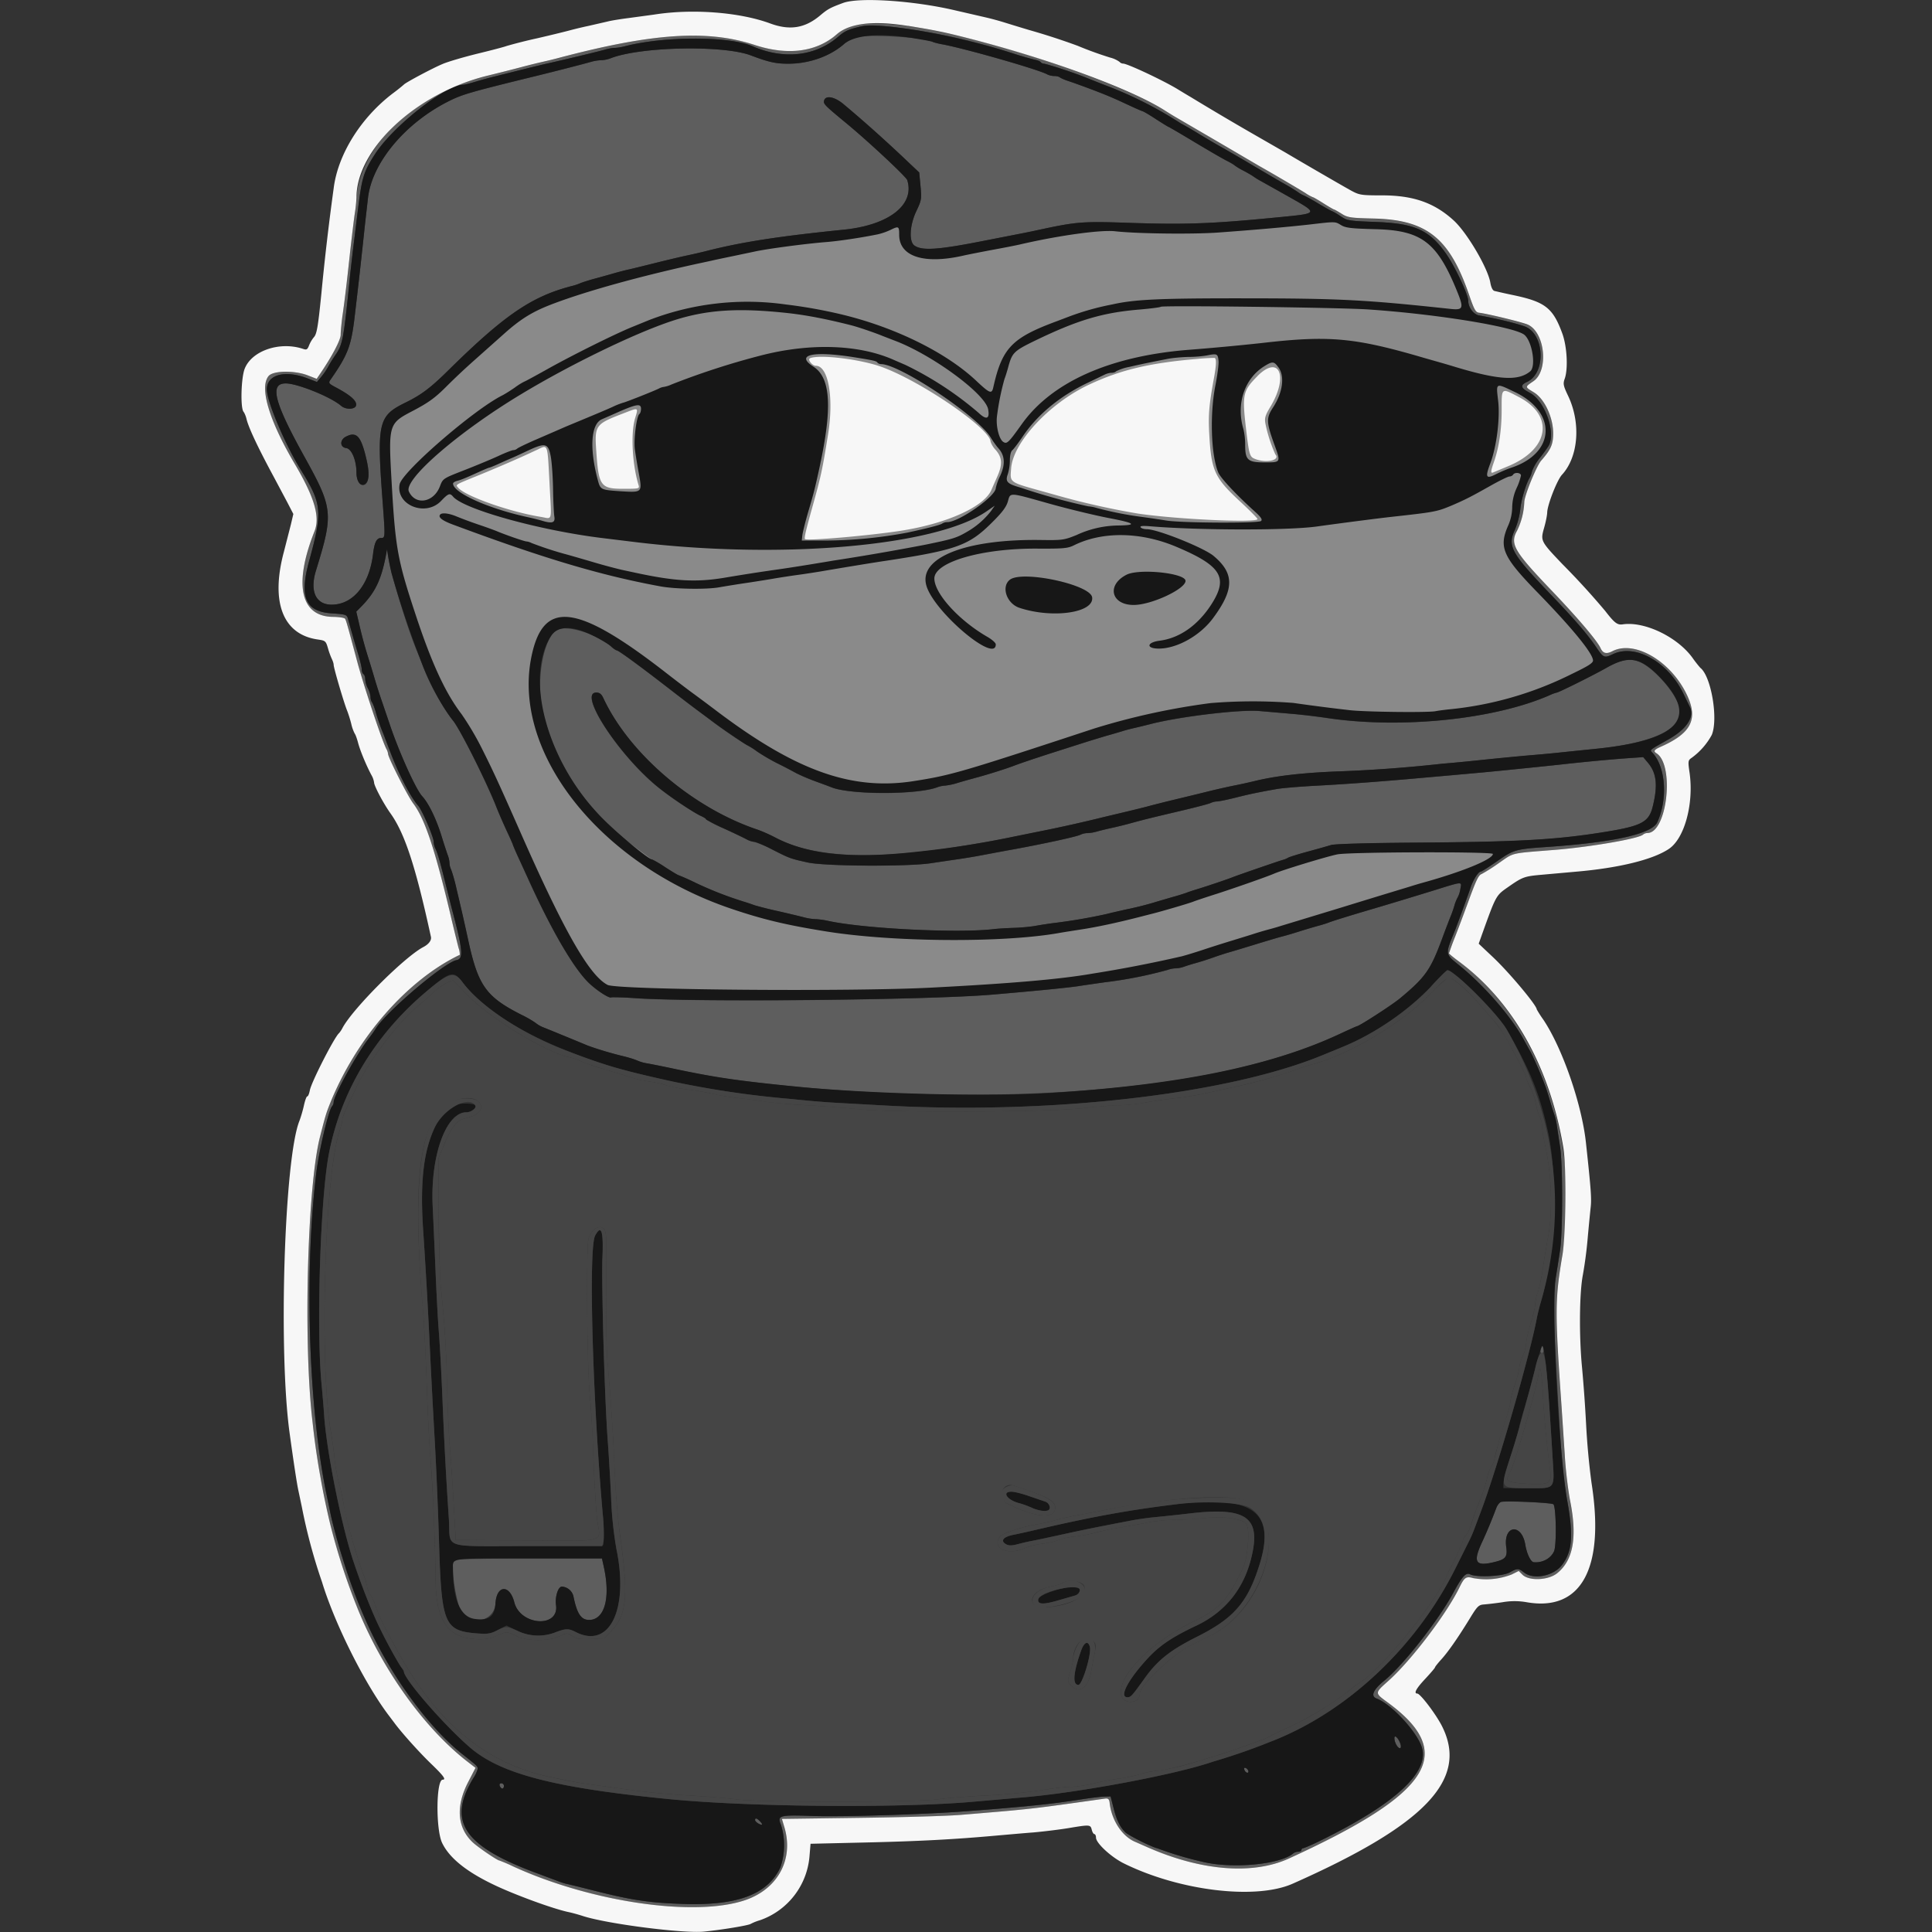
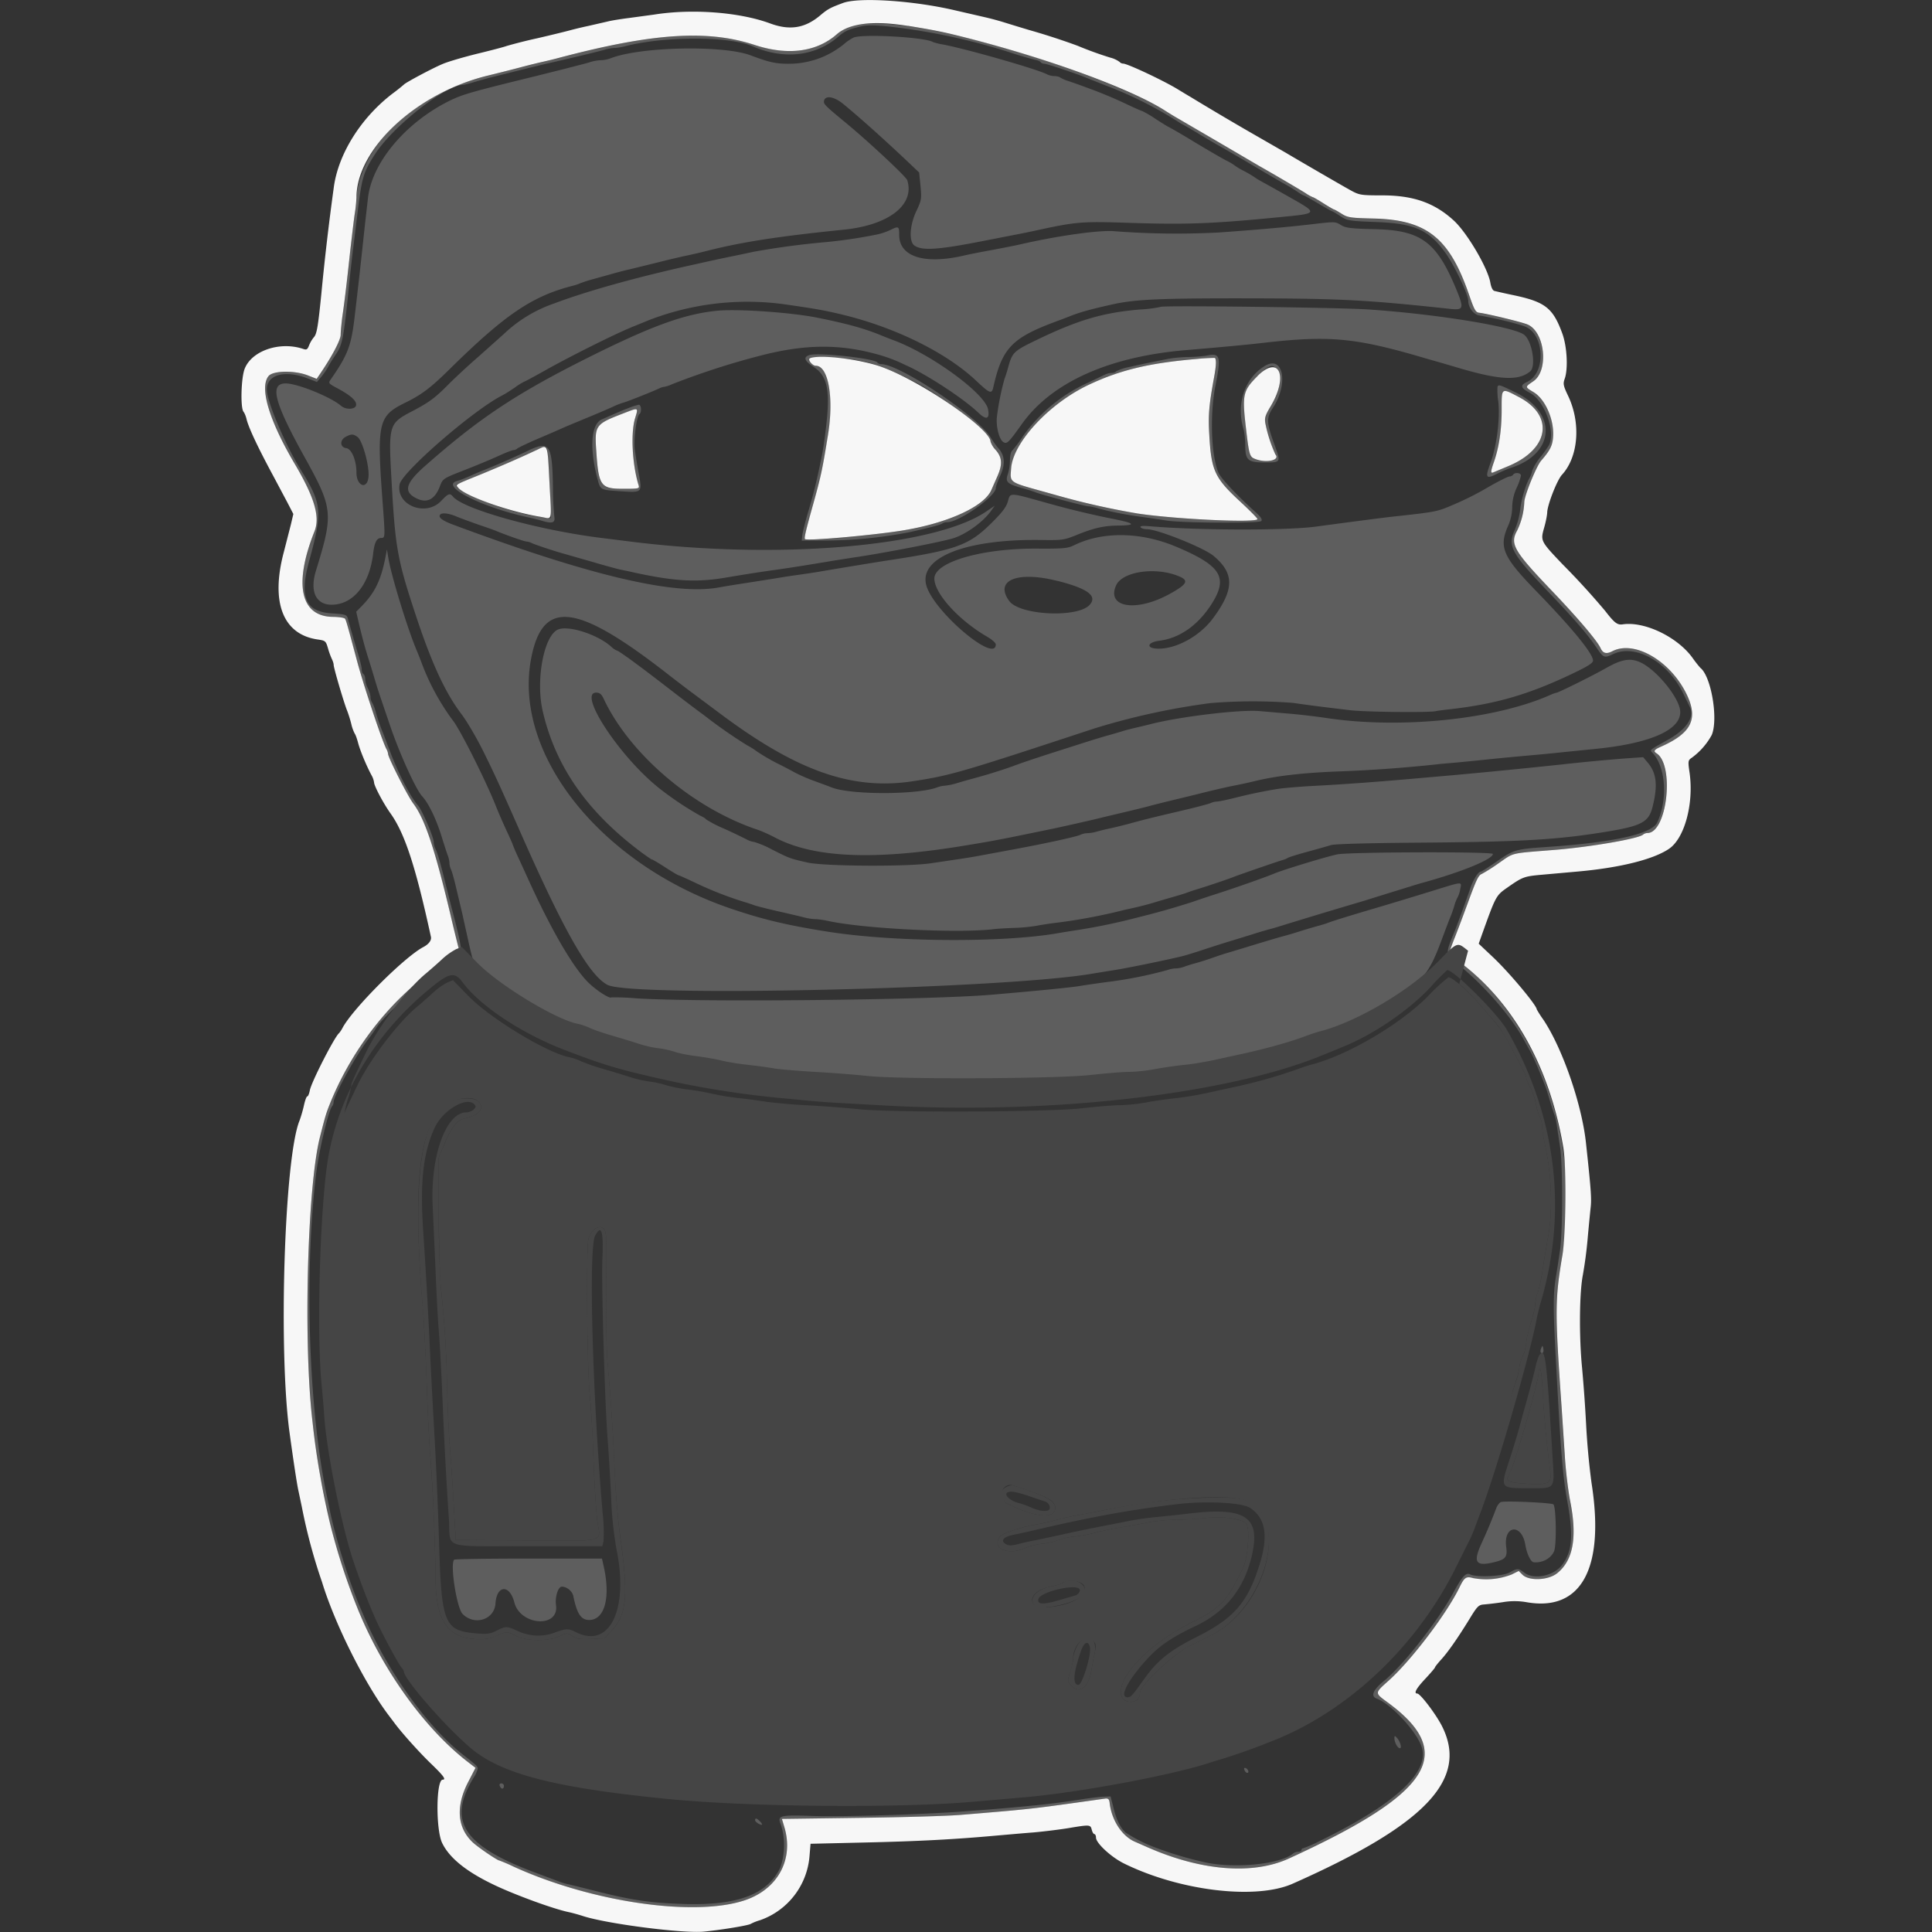
<svg xmlns="http://www.w3.org/2000/svg" width="24" height="24" fill="none">
  <rect width="100%" height="100%" fill="#333333" stroke="none" />
  <path fill="#454545" fill-rule="evenodd" d="M17.738 12.376c-.35.353-1.007.738-1.455.851-.038.01-.122.038-.185.062a6.358 6.358 0 0 1-.825.227l-.287.063a3.911 3.911 0 0 1-.382.063 5.29 5.29 0 0 0-.368.053 2.15 2.15 0 0 1-.321.034c-.081 0-.297.018-.48.039-.42.047-2.358.055-2.766.011a16.084 16.084 0 0 0-.644-.049 6.944 6.944 0 0 1-.512-.044 6.287 6.287 0 0 0-.328-.044 3.133 3.133 0 0 1-.331-.054 3.203 3.203 0 0 0-.31-.054 1.737 1.737 0 0 1-.275-.055 1.132 1.132 0 0 0-.203-.044 1.412 1.412 0 0 1-.233-.053 11.394 11.394 0 0 0-.328-.1 2.515 2.515 0 0 1-.283-.097.728.728 0 0 0-.15-.052c-.273-.052-.98-.48-1.253-.76l-.192-.197-.07.029a.827.827 0 0 0-.18.129c-.06.055-.149.134-.199.175-.237.198-.588.66-.737.971-.166.346-.187.393-.187.425a.983.983 0 0 1-.041.163c-.184.576-.247 2.924-.1 3.731.016.096.037.244.044.328.008.084.032.216.054.294.022.078.047.191.055.251.02.157.166.673.252.895a.68.68 0 0 1 .042.142.28.28 0 0 0 .04.1c.023.036.049.09.057.12.018.06.09.228.127.292l.11.207c.516.976 1.144 1.497 2.006 1.66l.218.043c.063.012.188.032.278.044l.48.066c.174.024.488.053.698.064.21.012.476.034.59.049.287.038 2.228.036 2.487-.002.102-.015.372-.037.6-.048.228-.01.532-.04.676-.064.144-.024.314-.044.378-.044.065 0 .192-.02.284-.042.092-.023.226-.049.298-.057.072-.008.194-.033.27-.056a.988.988 0 0 1 .204-.042c.066 0 .322-.06.53-.123l.24-.073c.12-.037.264-.087.534-.186a.75.75 0 0 0 .12-.053c.012-.009.116-.059.23-.11.224-.102.563-.306.72-.434.054-.045.123-.097.155-.116.277-.174.961-1.014 1.08-1.326a.483.483 0 0 1 .031-.066c.046-.075.174-.357.174-.382 0-.015.014-.04.032-.054a.349.349 0 0 0 .063-.128c.017-.056.067-.192.11-.304.045-.111.087-.239.094-.283a.486.486 0 0 1 .053-.147.268.268 0 0 0 .04-.098c0-.031.062-.247.155-.535a.9.9 0 0 0 .042-.176c0-.025.024-.117.054-.206.03-.088.055-.182.055-.208a.48.48 0 0 1 .043-.144.507.507 0 0 0 .044-.165c0-.039.025-.147.054-.24.03-.093.055-.2.056-.236 0-.035.016-.104.034-.152.017-.048.046-.186.064-.306.017-.12.046-.296.064-.392.06-.32.042-.782-.044-1.161a1.22 1.22 0 0 1-.031-.203.336.336 0 0 0-.033-.13.622.622 0 0 1-.046-.157.75.75 0 0 0-.066-.193.512.512 0 0 1-.052-.124c0-.023-.068-.158-.2-.4a1.62 1.62 0 0 0-.204-.31c-.035-.04-.122-.138-.192-.22-.136-.157-.33-.323-.371-.317a2.16 2.16 0 0 0-.255.235Zm-11.8 1.303c.091.082.019.176-.165.215-.094.02-.168.113-.251.315l-.075.18.004.69c.002.38.013.784.024.898.05.487.066.739.078 1.222.007.282.023.63.035.775.013.144.034.463.048.709l.026.447.878.006c1.014.006.92.033.88-.247-.014-.101-.036-.451-.048-.779a15.262 15.262 0 0 0-.043-.758c-.036-.3-.05-1.876-.017-1.97.04-.114.133-.172.188-.118.035.036.037.093.03.722-.003.377.004.794.016.932.039.413.07.878.09 1.372.012.258.042.612.067.786.103.721.085.967-.086 1.158l-.105.117-.167.008c-.138.007-.178.001-.234-.034-.068-.043-.069-.043-.157 0-.134.064-.411.064-.535 0-.114-.06-.137-.06-.245-.006a.466.466 0 0 1-.209.044c-.401 0-.554-.214-.555-.781a25.001 25.001 0 0 0-.065-1.499c-.012-.132-.032-.53-.044-.884a26.23 26.23 0 0 0-.042-.873c-.134-1.557-.066-2.274.243-2.566.121-.114.352-.157.436-.081Zm13.175 3.379c0 .095-.271 1.044-.345 1.21-.02.042-.037.082-.04.089-.02.044.048.065.248.075.276.013.302-.004.28-.173a12.349 12.349 0 0 1-.09-.952c-.01-.167-.024-.304-.035-.304-.01 0-.018.025-.018.055Zm-6.335 1.459c.279.096.35.148.326.241-.028.114-.275.08-.587-.078-.133-.069-.069-.272.072-.227l.189.064Zm2.615.102c.643.12.394 1.324-.35 1.695l-.256.128c-.22.11-.627.494-.627.592 0 .143-.227.143-.236 0-.015-.24.383-.636.89-.885.345-.169.426-.256.625-.666.065-.136.092-.506.04-.558-.06-.06-.29-.092-.5-.069a4.444 4.444 0 0 1-.387.024c-.1 0-.25.015-.334.033a9.933 9.933 0 0 1-.349.063 3.297 3.297 0 0 0-.305.064c-.06.018-.173.039-.251.047a.811.811 0 0 0-.204.044.792.792 0 0 1-.196.045.902.902 0 0 0-.222.055c-.21.096-.415.002-.31-.143.031-.042.303-.13.474-.155.053-.008.147-.029.207-.046.06-.018.182-.046.272-.062l.328-.062c.708-.14 1.391-.199 1.691-.144Zm-1.927 1.078c.055.123-.15.245-.447.268-.28.02-.255-.197.028-.255a.686.686 0 0 0 .153-.045c.073-.047.239-.026.266.032Zm.116.688c.035.039.037.057.015.158-.014.063-.03.153-.038.2-.033.215-.148.306-.25.198-.051-.054-.051-.055-.015-.17a.796.796 0 0 0 .037-.165c0-.184.159-.323.25-.221Z" clip-rule="evenodd" />
  <path fill="#5E5E5E" fill-rule="evenodd" d="M10.564.317a.615.615 0 0 0-.168.108c-.25.22-.608.268-1.015.134C8.79.365 8.109.41 6.937.721c-.066.017-.154.039-.196.048-.042.009-.155.037-.251.062a44.7 44.7 0 0 1-.443.112c-.8.199-1.428.723-1.588 1.328a.926.926 0 0 0-.03.183c0 .037-.01.127-.022.2a12.89 12.89 0 0 0-.055.45c-.04.374-.07.633-.1.834-.01.08-.02.18-.02.22 0 .066-.11.275-.264.498l-.035.05-.107-.042c-.165-.065-.435-.06-.49.009-.115.14.006.547.321 1.083.249.421.32.665.25.844-.263.66-.175 1.06.23 1.064.075 0 .142.01.15.022.012.022.023.06.15.535.083.307.31.983.364 1.085a.17.17 0 0 1 .02.06c0 .045.245.528.313.618.143.188.267.557.461 1.38l.1.41c.013.046.02.086.016.088-.655.313-1.286 1.037-1.611 1.847-.05.125-.057.148-.125.414-.158.618-.21 2.576-.092 3.546a9.249 9.249 0 0 0 .143.916c.011.064.033.164.079.36.065.28.213.733.346 1.058.311.758.833 1.48 1.367 1.89l.089.069-.09.173c-.158.304-.139.57.055.752.066.062.306.226.332.226.005 0 .082.032.17.073.974.445 2.263.632 2.885.417.407-.14.604-.51.484-.907l-.03-.1.963-.013c.53-.007 1.096-.024 1.258-.037.825-.069.878-.074 1.45-.155l.35-.048c.032-.004.045.01.05.05.023.215.152.415.312.485l.15.067c.672.296 1.315.348 1.764.142 1.778-.813 2.09-1.31 1.22-1.944-.155-.113-.155-.11.015-.262.284-.253.727-.835.884-1.161.061-.125.083-.14.172-.116.12.034.37.01.475-.043l.09-.046.047.048c.08.08.322.069.432-.02.198-.16.249-.445.16-.892a5.47 5.47 0 0 1-.068-.579l-.04-.6c-.083-1.19-.082-1.323.012-1.887.234-1.409-.298-2.911-1.29-3.645a.78.78 0 0 1-.12-.098c0-.005.034-.096.075-.2.04-.106.11-.29.154-.41.112-.306.137-.36.18-.376a2.22 2.22 0 0 0 .213-.135c.192-.133.128-.118.699-.164.44-.035 1.035-.139 1.09-.19a.092.092 0 0 1 .054-.019c.245 0 .34-.85.11-.992-.037-.023-.025-.043.05-.075.387-.17.476-.347.329-.654-.2-.418-.65-.679-.924-.537-.074.038-.117.027-.148-.04-.041-.09-.282-.374-.611-.719-.466-.487-.516-.575-.423-.74.045-.08.09-.26.087-.348-.002-.075.15-.45.211-.52.118-.136.146-.197.149-.323.005-.206-.105-.444-.241-.527-.112-.068-.112-.064-.005-.138.19-.13.147-.595-.063-.7a4.868 4.868 0 0 0-.61-.15c-.044-.005-.062-.037-.124-.218-.243-.707-.523-.933-1.177-.95-.298-.009-.333-.014-.409-.062a.586.586 0 0 0-.094-.052c-.006 0-.065-.035-.13-.077a.99.99 0 0 0-.132-.076.516.516 0 0 1-.094-.051c-.078-.05-.412-.246-.572-.337a88.665 88.665 0 0 1-.513-.3l-.506-.295a5.823 5.823 0 0 1-.161-.098c-.32-.203-1.136-.524-1.886-.745-.77-.226-1.326-.333-1.712-.331-.126 0-.262.012-.301.024Zm.606.028a7.717 7.717 0 0 1 1.44.327c.102.032.213.063.246.07.033.006.066.02.072.03.007.011.027.02.046.02.031 0 .41.127.52.174l.25.099a4.906 4.906 0 0 1 .925.469c.004 0 .095.052.202.116.106.065.238.142.292.172.054.03.236.136.404.235.168.1.35.205.403.235.054.03.124.073.156.096.032.022.063.04.07.04.006 0 .085.044.177.098.091.054.17.099.177.099.005 0 .051.027.1.06.088.057.107.06.442.073.476.017.657.097.86.378.112.153.287.521.287.6 0 .084.066.171.137.183.202.035.44.092.562.135.249.09.272.579.032.69-.09.042-.082.075.033.135.184.095.326.487.237.654a1.529 1.529 0 0 1-.11.153.608.608 0 0 0-.097.164.343.343 0 0 1-.028.08c-.045.068-.109.28-.12.397a.956.956 0 0 1-.069.258c-.09.2-.044.285.424.774.323.338.477.516.589.681.091.135.098.138.211.085.276-.13.68.098.87.49l.082.168c.06.124-.04.276-.266.403-.252.142-.234.125-.192.172.16.182.184.575.053.858-.066.143-.54.249-1.366.305-.395.027-.417.034-.627.18-.1.07-.19.127-.201.127-.03 0-.097.11-.129.208-.029.088-.166.466-.199.545-.114.278-.115.268.064.412.304.246.637.628.792.908l.097.175c.035.064.108.234.181.425.01.024.034.103.055.175.022.072.047.15.056.174.01.024.023.083.03.131.006.048.024.166.039.262.035.221.035 1.053 0 1.287-.014.097-.037.249-.052.339-.034.2-.034.397 0 1.014.063 1.185.084 1.438.145 1.779.075.42.058.611-.067.778-.104.138-.354.188-.473.094-.07-.054-.083-.054-.18 0-.085.048-.413.063-.49.023-.05-.027-.1.026-.208.228-.183.34-.624.903-.858 1.093-.138.111-.173.192-.097.221.184.068.506.417.564.61.093.31-.336.703-1.262 1.157a1.67 1.67 0 0 1-.213.094.022.022 0 0 0-.021.022c0 .012-.018.021-.04.021a.106.106 0 0 0-.06.019c-.158.14-.766.197-1.133.104a4.303 4.303 0 0 1-.557-.166 1.93 1.93 0 0 1-.393-.194c-.07-.067-.113-.155-.15-.302l-.038-.148-.086.003c-.047.001-.188.019-.314.039-.328.052-.69.089-1.408.143-.513.039-1.533.07-1.884.058-.426-.015-.453-.007-.402.112a.848.848 0 0 1-.009.529c-.158.332-.529.472-1.191.452-.438-.014-.658-.047-1.15-.173-.138-.035-.276-.069-.306-.075a.654.654 0 0 1-.098-.03l-.262-.098c-.93-.341-1.135-.647-.802-1.194a.358.358 0 0 0 .05-.11c0-.03-.01-.039-.187-.178-.44-.347-.93-1.03-1.218-1.698l-.066-.153a6.715 6.715 0 0 1-.21-.594 7.197 7.197 0 0 1-.145-.535l-.053-.256c-.222-1.068-.276-2.751-.128-3.977.035-.285.154-.79.199-.839a.083.083 0 0 0 .018-.048c0-.082.288-.604.442-.8.027-.035.064-.087.082-.116.13-.21.85-.82 1.002-.85.091-.019.082-.116-.063-.663l-.077-.306c-.065-.262-.096-.365-.123-.42a.212.212 0 0 1-.019-.08c0-.058-.143-.39-.191-.447-.096-.11-.24-.385-.348-.667l-.087-.23a2.306 2.306 0 0 1-.095-.273.498.498 0 0 0-.046-.118.12.12 0 0 1-.018-.065.296.296 0 0 0-.033-.108.3.3 0 0 1-.033-.113c0-.028-.01-.057-.022-.064-.012-.008-.021-.033-.021-.057s-.02-.109-.045-.19a20.129 20.129 0 0 1-.127-.44c-.014-.052-.026-.056-.205-.068-.324-.022-.4-.201-.276-.652.168-.614.16-.705-.103-1.129-.198-.319-.423-.851-.423-1 0-.184.222-.245.502-.139l.12.046.057-.068a.831.831 0 0 0 .086-.127c.017-.033.059-.1.094-.151.081-.118.096-.198.167-.902.01-.102.033-.308.052-.458l.055-.447c.048-.388.07-.46.21-.676.226-.35.878-.862 1.098-.862.01 0 .073-.016.137-.035.064-.019.151-.043.193-.054.299-.075.634-.158.699-.173.213-.047.673-.157.732-.176a.487.487 0 0 1 .117-.02c.028 0 .086-.01.13-.021.489-.127 1.294-.127 1.584 0 .39.17.785.125 1.07-.123.077-.067.126-.089.283-.125.084-.02.22-.014.47.018Zm-.565.121a.579.579 0 0 0-.126.086 1.08 1.08 0 0 1-.69.24c-.153 0-.24-.02-.463-.104C8.982.558 7.954.58 7.585.724a.391.391 0 0 1-.119.024.52.52 0 0 0-.124.02c-.036.012-.108.031-.16.044l-.174.045-.343.086c-.809.198-.917.229-1.077.307-.548.27-.968.769-1.017 1.211l-.036.316-.04.371c-.022.206-.053.477-.088.775-.043.373-.085.483-.298.79-.033.046-.03.05.08.109.168.09.242.157.235.211-.008.055-.128.06-.188.008-.127-.11-.542-.278-.686-.278-.205 0-.146.23.234.916.353.637.36.7.141 1.41-.079.256-.002.423.194.423.267 0 .47-.249.516-.631.017-.145.044-.198.1-.198.05 0 .05-.009.021-.405-.078-1.034-.061-1.109.281-1.277.198-.097.311-.182.537-.404.702-.693 1.04-.921 1.549-1.049a.63.63 0 0 0 .087-.03 1.72 1.72 0 0 1 .175-.055l.24-.067c.06-.017.148-.04.196-.05l.338-.083c.138-.035.31-.076.382-.09.072-.016.165-.037.207-.048.449-.116.906-.188 1.735-.272.561-.057.884-.31.787-.615-.013-.043-.476-.475-.754-.705-.268-.221-.287-.24-.28-.279.014-.072.121-.057.232.032.182.147.528.456.83.743l.12.114.017.168c.015.16.012.176-.052.312-.082.172-.094.376-.025.426.093.068.293.055.848-.054l.328-.064c.19-.037.237-.046.382-.078.455-.098.533-.104 1.101-.085.713.023 1.033.012 1.833-.066.547-.053.542-.042.128-.276a33.8 33.8 0 0 0-.324-.181.813.813 0 0 1-.076-.048 1.583 1.583 0 0 0-.131-.076.76.76 0 0 1-.11-.066.634.634 0 0 0-.102-.06c-.05-.025-.23-.13-.4-.232a8.509 8.509 0 0 0-.317-.186c-.005 0-.077-.044-.16-.098a1.477 1.477 0 0 0-.165-.098c-.007 0-.088-.035-.181-.079a5.457 5.457 0 0 0-.507-.212 7.174 7.174 0 0 0-.23-.082.505.505 0 0 1-.107-.046c-.012-.01-.044-.017-.072-.017a.218.218 0 0 1-.088-.021c-.11-.061-1.004-.317-1.298-.372a.692.692 0 0 1-.121-.03c-.096-.06-.866-.103-.984-.056Zm5.67 2.322c-.264.031-.653.066-1.134.1a10.08 10.08 0 0 1-1.287-.015c-.177-.02-.71.054-1.19.165-.047.011-.2.041-.338.067-.138.025-.295.056-.349.069-.495.115-.807.016-.807-.257 0-.107-.007-.111-.11-.06a.795.795 0 0 1-.161.055 6.13 6.13 0 0 1-.623.094 10.07 10.07 0 0 0-.906.12c-.048.01-.166.036-.262.055a21.786 21.786 0 0 0-.458.099c-.706.154-1.353.333-1.767.49a1.71 1.71 0 0 0-.622.377c-.114.102-.29.26-.393.35-.102.091-.24.22-.306.287-.158.16-.237.218-.447.327-.284.149-.29.17-.252.845.048.865.072.993.313 1.72.192.577.36.937.558 1.197.063.083.182.284.263.447.133.267.204.42.477 1.04.537 1.217.848 1.76 1.074 1.875.307.156 4.935.049 6.022-.14l.284-.046c.148-.023.636-.123.829-.17.042-.01.165-.048.273-.084.108-.036.27-.087.36-.114l.25-.077c.049-.016.132-.041.186-.056.054-.014.123-.034.153-.044a81.75 81.75 0 0 1 1.014-.306 162.062 162.062 0 0 1 .59-.183c.047-.015.126-.039.174-.052.484-.134.862-.29.862-.355 0-.03-1.77-.025-1.93.005-.12.023-.68.193-.787.239-.093.04-.47.173-.709.25-.138.044-.27.089-.294.098a9.574 9.574 0 0 1-.677.193 7.593 7.593 0 0 1-.73.155c-.09.014-.219.034-.285.046-.704.12-2.05.109-2.874-.024-.498-.08-.789-.15-1.183-.284-1.613-.549-2.705-1.918-2.478-3.105.14-.734.552-.694 1.66.164.128.1.28.216.337.258l.318.237c.977.737 1.668.982 2.432.864.468-.072.587-.107 2.247-.654a8.665 8.665 0 0 1 1.446-.316 6.46 6.46 0 0 1 1.029-.002c.137.021.362.05.7.09.186.023.976.032 1.069.012.024-.005.097-.015.163-.022.58-.065.985-.182 1.533-.443.195-.093.257-.132.257-.164 0-.085-.258-.4-.69-.846-.435-.447-.484-.561-.361-.836a.58.58 0 0 0 .047-.221.6.6 0 0 1 .054-.239.725.725 0 0 0 .055-.155c0-.036-.077-.044-.098-.01-.008.011-.028.021-.045.021-.018 0-.132.057-.255.127a3.677 3.677 0 0 1-.464.233c-.182.078-.207.082-.742.14-.147.017-.607.077-.938.122-.357.05-1.462.048-2.059-.003-.098-.008-.134-.005-.124.012.008.013.043.024.078.024.133 0 .707.23.829.332.26.218.258.417-.008.775-.16.217-.447.377-.674.377-.16 0-.151-.078.01-.099.253-.032.483-.196.65-.461.206-.326.114-.472-.447-.708-.439-.184-.913-.19-1.266-.016-.077.038-.13.043-.458.041-.689-.004-1.276.167-1.276.372 0 .185.305.521.66.725.056.033.103.075.103.093 0 .244-.769-.406-.862-.73-.1-.347.482-.58 1.419-.567.27.004.29.001.447-.062.21-.086.339-.115.507-.117.255-.003.223-.03-.109-.094a11.029 11.029 0 0 1-.742-.18c-.505-.141-.477-.14-.51-.025-.02.07-.072.137-.203.267-.283.28-.438.336-1.31.468-.129.02-.624.101-.797.131-.066.012-.199.032-.294.045a8.498 8.498 0 0 0-.284.044l-.35.055c-.131.02-.286.045-.344.056-.55.105-1.603-.142-3.313-.78-.134-.05-.188-.093-.155-.125.024-.025.11-.014.205.027.052.022.174.066.27.1.096.032.194.067.218.077.107.046.352.132.377.132a.18.18 0 0 1 .065.019c.04.02.302.107.409.135l.338.097c.15.044.314.09.365.1.051.01.135.028.186.04.486.103.745.117 1.096.06.29-.049.453-.074.655-.102.143-.02.397-.06.698-.111l.262-.041c.364-.053 1.09-.194 1.229-.238.159-.05.372-.204.466-.337l.048-.067-.103.07c-.636.438-2.587.605-4.411.377l-.36-.045c-.78-.095-1.725-.357-1.856-.515-.039-.047-.058-.04-.147.054-.192.201-.564.053-.516-.206.03-.154.92-.926 1.275-1.105.03-.015.101-.06.158-.099a.828.828 0 0 1 .115-.072c.006 0 .131-.067.278-.15.32-.178.862-.449 1.075-.534l.196-.08a3.39 3.39 0 0 1 1.698-.195c.387.056.476.072.691.123.666.159 1.304.473 1.679.827.166.157.19.166.21.08.11-.49.23-.616.795-.824l.142-.054c.134-.054.258-.089.54-.152.28-.063.582-.077 1.652-.076 1.175.002 1.493.018 2.537.13.178.02.185 0 .085-.243-.243-.588-.437-.732-1.005-.746-.302-.007-.368-.015-.425-.05-.076-.046-.067-.046-.384-.009ZM14.42 3.812a1.683 1.683 0 0 1-.262.033c-.462.039-.774.132-1.303.389-.262.127-.282.147-.332.332a1.577 1.577 0 0 1-.045.142 3.21 3.21 0 0 0-.094.47c-.013.121.028.282.08.314.045.027.065.007.231-.226.371-.519 1.086-.839 2.053-.918.416-.035.729-.064.928-.087.836-.097 1.154-.068 2.018.186.066.02.15.043.185.053l.175.051c.559.17.806.187.955.062.075-.062.024-.375-.074-.453-.126-.102-1.091-.259-1.94-.316-.356-.024-2.556-.052-2.576-.032Zm-5.508.048c-.418.04-.843.197-1.683.621-.842.426-1.292.728-1.945 1.304-.247.217-.276.323-.112.405.132.066.23.016.293-.15.037-.095.038-.096.302-.199.146-.057.336-.136.423-.176.087-.04.171-.073.187-.073a.083.083 0 0 0 .049-.02c.011-.01.104-.055.206-.1l.256-.11.142-.063.267-.111c.108-.044.248-.104.312-.133a.96.96 0 0 1 .13-.052c.018 0 .392-.148.447-.177.021-.01.049-.02.062-.02a.37.37 0 0 0 .093-.03 9.485 9.485 0 0 1 1.112-.36c.544-.14.972-.145 1.442-.015a1.907 1.907 0 0 1 .351.133c.258.112.723.416.911.596.096.092.14.075.117-.045-.036-.196-.704-.684-1.17-.857a5.114 5.114 0 0 1-.141-.055c-.215-.09-.43-.15-.807-.226-.321-.065-.985-.112-1.244-.087Zm1.145.55c-.081.025-.066.073.047.146.172.11.21.284.16.727-.03.258-.044.34-.096.576a5.84 5.84 0 0 1-.128.497c-.037.126-.07.258-.074.294l-.007.066.262-.001a5.637 5.637 0 0 0 1.047-.098c.252-.054.417-.097.436-.113a.115.115 0 0 1 .063-.017c.146 0 .603-.321.603-.424 0-.018.025-.088.056-.155.064-.14.057-.249-.022-.338-.027-.03-.07-.09-.095-.132-.156-.261-1.131-.915-1.365-.915-.018 0-.039-.009-.045-.02-.031-.05-.728-.127-.842-.093ZM15 4.415c-.048.01-.152.019-.232.02-.08 0-.198.011-.262.024-.273.054-.32.064-.472.099a.612.612 0 0 0-.17.055c-.006.01-.03.019-.054.019a.213.213 0 0 0-.08.02l-.213.101a2.01 2.01 0 0 0-.808.664 1.485 1.485 0 0 1-.132.177c-.019.015-.031.065-.031.125a.61.61 0 0 1-.026.17c-.034.095-.01.121.161.17.076.02.157.046.181.056.072.03.62.175.66.175.019 0 .065.01.102.02.125.038.372.087.558.111.102.014.24.034.306.045.187.031 1.149.037 1.179.007.018-.02-.002-.05-.08-.12-.227-.204-.423-.414-.452-.483-.09-.216-.107-.728-.035-1.086.07-.353.057-.401-.1-.369Zm-4.494.042c.294.031.461.087.84.278.367.186.96.65.96.752 0 .016.03.063.065.105.079.092.084.176.02.322l-.074.171c-.09.21-.553.42-1.124.508-.385.06-1.168.129-1.193.105-.011-.012.01-.103.092-.397.108-.39.124-.46.195-.894.075-.462.005-.862-.151-.862-.045 0-.108-.08-.073-.095.042-.016.245-.013.443.007Zm4.6.057a2.014 2.014 0 0 1-.027.194c-.06.326-.07.45-.056.688.025.453.066.542.39.84.115.107.21.202.21.212 0 .05-.997.004-1.485-.068a9.493 9.493 0 0 1-.927-.203l-.218-.061c-.469-.131-.445-.115-.43-.3.024-.323.475-.807.965-1.037.39-.184.752-.27 1.341-.32.245-.02.241-.021.237.055Zm.606.032c-.25.153-.358.47-.265.784.012.042.022.13.022.197 0 .19.031.218.242.218.202 0 .201.001.122-.219-.102-.28-.104-.331-.018-.464.195-.3.125-.655-.103-.516Zm.165.08c.044.107.013.248-.095.427-.065.107-.075.14-.063.208.02.107.1.358.124.384.065.071-.109.111-.25.058-.07-.027-.075-.045-.117-.407-.045-.393-.034-.444.146-.624.153-.153.206-.162.255-.045Zm2.726.175a.823.823 0 0 0 .009.184c.024.214-.02.564-.098.77-.067.179-.055.2.076.134.054-.028.137-.063.185-.079.547-.18.572-.686.046-.938-.195-.094-.202-.096-.218-.07Zm.264.13c.444.231.382.646-.129.859a25.7 25.7 0 0 0-.187.078c-.035.016-.034-.01.006-.125.064-.182.098-.404.098-.647 0-.286-.009-.28.212-.164ZM7.81 5.068c-.054.02-.135.054-.18.074l-.155.068c-.134.06-.155.361-.05.75.033.125.036.127.276.142.28.019.278.02.234-.218a6.788 6.788 0 0 1-.05-.307c-.014-.12.024-.412.058-.432.03-.02.024-.12-.008-.117a.79.79 0 0 0-.125.04Zm.078.134c-.055.184-.035.566.043.822.015.048.013.049-.191.049-.28 0-.304-.035-.334-.47-.021-.317-.01-.333.328-.463.206-.08.197-.083.154.062Zm-3.447.226c.063.044.152.372.136.501-.018.159-.149.108-.149-.058 0-.151-.06-.296-.127-.304-.08-.01-.082-.103-.004-.142.07-.036.09-.035.144.003Zm2.125.168a10.17 10.17 0 0 1-.626.272c-.17.076-.205.09-.263.107-.214.06.29.32.868.448.066.014.148.035.183.045.132.04.172.028.158-.051a3.853 3.853 0 0 1-.017-.352c-.008-.544-.04-.593-.303-.47Zm.23-.02c.01.03.055.852.047.86a2.377 2.377 0 0 1-.31-.048c-.384-.083-.918-.312-.859-.368.005-.004.141-.062.303-.128.28-.116.496-.21.688-.3.105-.049.118-.05.13-.015ZM4.79 6.913c-.057.295-.132.45-.304.624l-.061.062.034.148c.042.176.073.291.11.41.016.048.05.16.077.25.026.09.067.218.09.284l.104.306c.116.347.324.808.404.894.079.086.172.277.239.491.033.108.07.22.08.247.012.027.02.07.02.093 0 .023.01.06.02.08.011.021.042.132.068.246l.07.294.081.366c.12.542.221.68.658.9.08.041.159.087.176.102a.36.36 0 0 0 .095.054c.054.021.386.158.545.224.07.03.27.09.44.132.087.022.17.047.185.057.016.01.068.024.116.033.049.008.187.036.307.062.309.066.541.108.73.134 2.271.305 4.767.245 6.372-.153.483-.12.836-.24 1.197-.408.112-.053.207-.095.212-.095.027 0 .434-.263.532-.345.318-.264.382-.353.525-.738.048-.13.097-.257.107-.281.011-.024.032-.083.046-.131a.513.513 0 0 1 .043-.11.344.344 0 0 0 .032-.101c.018-.095.039-.096-.327.017a65.52 65.52 0 0 1-.753.228c-.306.09-.514.155-.556.172-.024.01-.088.03-.142.044a7.058 7.058 0 0 0-.24.072 4.602 4.602 0 0 1-.207.06c-.036.01-.193.056-.35.104-.155.048-.303.092-.327.099a3.509 3.509 0 0 0-.163.054 3.833 3.833 0 0 1-.219.07c-.053.014-.12.035-.148.046a.338.338 0 0 1-.102.02.337.337 0 0 0-.103.02 5.277 5.277 0 0 1-.781.153c-.102.014-.24.034-.306.045-.112.019-.559.063-1.101.109-.787.066-3.618.095-4.408.045a2.989 2.989 0 0 0-.313-.012c-.02.02-.186-.087-.285-.184-.189-.186-.463-.657-.75-1.29l-.122-.267a2.285 2.285 0 0 1-.068-.157c0-.005-.035-.085-.079-.179a6.649 6.649 0 0 1-.122-.28c-.125-.32-.452-.97-.54-1.08a2.907 2.907 0 0 1-.387-.709 5.024 5.024 0 0 0-.06-.153c-.116-.27-.324-.95-.358-1.167l-.016-.098-.017.087Zm9.846.242c.14.055.116.101-.111.226-.415.226-.784.165-.66-.11.077-.17.482-.232.771-.116Zm-1.499.061c.375.095.499.187.399.298-.149.164-.866.13-.998-.047-.19-.258.097-.378.599-.25Zm-6.202.603c-.178.07-.284.63-.192 1.02.16.686.553 1.246 1.22 1.746.068.05.129.092.136.092.008 0 .082.044.166.098.083.054.157.098.164.098.007 0 .103.043.214.096.193.092.403.174.595.233.048.014.107.034.131.043.024.01.157.043.295.075.138.031.286.066.33.078.043.011.104.02.136.02.03 0 .098.01.15.021.44.098 1.629.157 2.067.103.042-.005.153-.012.247-.015a2.18 2.18 0 0 0 .273-.025c.056-.011.17-.029.255-.039a6.944 6.944 0 0 0 .862-.164c.164-.034.29-.067.393-.1l.185-.054c.072-.02.15-.044.175-.053.024-.01.092-.033.152-.051.125-.038.372-.122.437-.148.065-.026.56-.197.61-.21a.263.263 0 0 0 .066-.028c.012-.008.12-.042.24-.074.12-.033.252-.07.292-.083.045-.014.456-.025 1.058-.03 1.231-.009 1.697-.033 2.25-.118.554-.085.64-.127.69-.34.063-.257.045-.408-.062-.535l-.058-.069-.187.013c-.206.015-.545.046-.83.078a87.896 87.896 0 0 1-1.348.133l-.49.043c-.466.041-.836.068-1.206.088-.204.01-.425.03-.49.041a6.17 6.17 0 0 0-.52.109c-.1.025-.201.046-.224.046a.209.209 0 0 0-.08.02c-.022.01-.19.055-.377.098-.37.087-.432.103-.61.151a5.821 5.821 0 0 1-.24.06 3.095 3.095 0 0 0-.184.044.486.486 0 0 1-.115.02.23.23 0 0 0-.09.02c-.044.023-.428.107-.817.179l-.431.08a7.652 7.652 0 0 1-.273.045l-.338.05c-.295.044-1.32.038-1.53-.009-.218-.05-.218-.049-.438-.16a1.174 1.174 0 0 0-.226-.096.258.258 0 0 1-.094-.032 7.986 7.986 0 0 0-.281-.134 1.398 1.398 0 0 1-.224-.116c0-.007-.032-.027-.07-.044a3.96 3.96 0 0 1-.515-.345c-.488-.39-1.01-1.184-.778-1.184.042 0 .065.018.09.07.322.692 1.113 1.366 1.917 1.634.048.016.146.06.218.098.486.254 1.238.284 2.373.095.285-.047.387-.066.605-.11l.317-.065c.152-.031.214-.044.36-.077.206-.046.328-.074.414-.096l.273-.065c.108-.025.245-.059.305-.075.06-.017.198-.051.306-.077.108-.026.29-.07.403-.099.114-.028.267-.063.339-.077.072-.014.184-.038.25-.054.262-.065.57-.102 1-.121a17.505 17.505 0 0 0 1.346-.098c.096-.007.317-.028.491-.046.174-.019.43-.043.567-.055.138-.012.325-.03.415-.04l.425-.043c.706-.07 1.087-.248 1.05-.487-.028-.171-.293-.491-.484-.584-.13-.062-.235-.046-.435.067-.157.09-.591.305-.613.305a.473.473 0 0 0-.082.03c-.688.304-1.852.424-2.774.286a8.668 8.668 0 0 0-.447-.053l-.393-.034c-.242-.02-.993.07-1.351.163a9.112 9.112 0 0 1-.187.045c-.06.014-.134.033-.164.043-.03.01-.113.034-.185.054-.072.02-.185.055-.251.076l-.448.143c-.18.058-.386.127-.458.155-.123.046-.34.114-.513.16a7.73 7.73 0 0 0-.189.054.815.815 0 0 1-.157.034.317.317 0 0 0-.094.02c-.246.095-1.08.096-1.316.001-.024-.01-.117-.044-.207-.077a2.135 2.135 0 0 1-.24-.103 6.37 6.37 0 0 0-.226-.118 2.412 2.412 0 0 1-.256-.15.88.88 0 0 0-.118-.074 6.08 6.08 0 0 1-.537-.375c-.057-.04-.281-.21-.414-.313-.376-.292-.647-.49-.669-.49a.221.221 0 0 1-.072-.05c-.166-.148-.522-.264-.655-.212Zm12.21 8.93c-.01.021-.011.045-.004.052.022.023.04-.008.03-.051-.009-.038-.01-.039-.026-.001Zm-.495 1.908c-.02.004-.048.04-.063.078a6.263 6.263 0 0 1-.175.42c-.12.257-.085.31.162.248.13-.033.153-.064.137-.184-.038-.273.192-.3.237-.029.019.113.067.213.104.217.108.01.213-.046.253-.136.033-.075.026-.55-.008-.583-.021-.02-.574-.046-.647-.03Zm-13.008.718c-.054.054.032.601.105.675.15.149.395.07.408-.131.015-.23.176-.24.234-.014.074.29.558.323.518.035-.014-.102.026-.23.072-.23.063 0 .13.056.143.117.045.22.096.297.196.297.19 0 .267-.267.185-.65l-.025-.113h-.91c-.502 0-.918.006-.926.014Zm11.68 2.219c0 .051.04.123.068.123.028 0 .003-.087-.038-.13-.026-.028-.03-.027-.03.007Zm-1.863.394c.007.019.023.035.034.035.03 0 .011-.05-.021-.06-.017-.006-.021.004-.013.025Zm-9.25.198c.006.018.02.033.031.033s.02-.015.02-.033a.032.032 0 0 0-.032-.032c-.02 0-.027.012-.02.032Zm3.171.425c0 .012.02.032.044.044.05.028.057.01.012-.034-.036-.036-.056-.04-.056-.01Z" clip-rule="evenodd" />
-   <path fill="#8A8A8A" d="M4.8 6.344v-1.09l.354-.246.573-.464.518-.49.628-.356.9-.272 1.336-.3 1.5-.218.6-.219.11.382.272.11.736-.137 1.173-.218 1.118.027 1.391-.082.546-.109.354.136h.437l.381.164.328.382.163.573.464.109.3.082.11.272-.055.273-.164.082.054.136.273.328v.3l-.136.19-.191.41-.055.3-.081.327.081.245.382.41.71.845-.492.273-.818.245-1.036.191-1.091-.082-1.036-.109-1.01.136-1.09.328-1.392.436-.709.164-.79-.055-.6-.273L9.19 9.1l-.737-.546L7.5 7.9l-.41-.137h-.217l-.191.328-.028.572.164.71.546.763L8.4 10.9l1.309.518 1.691.19 1.664-.054L14.7 11.2l1.255-.464.654-.19h2.1l-.49.326-1.146.328-2.046.654-1.609.355-1.69.109-2.837.054-1.337-.054-.381-.436-.682-1.31-.546-1.254-.518-.818-.436-1.146L4.8 6.344Z" />
-   <path fill="#171717" fill-rule="evenodd" d="M10.701.327c-.157.036-.206.057-.284.125-.284.247-.678.292-1.069.122-.29-.127-1.095-.126-1.584 0a.653.653 0 0 1-.13.021c-.027 0-.08.01-.117.021-.059.018-.519.129-.732.176-.065.014-.4.097-.699.173-.042.01-.129.035-.193.054a1.139 1.139 0 0 1-.137.034c-.22 0-.872.512-1.098.862-.14.216-.162.289-.21.677l-.055.447c-.018.15-.042.356-.052.458-.07.703-.086.784-.167.902a1.63 1.63 0 0 0-.094.15.83.83 0 0 1-.086.128l-.057.068-.12-.046c-.28-.106-.502-.045-.502.138 0 .15.225.682.423 1.001.263.424.271.514.103 1.128-.124.452-.048.63.276.653.18.012.191.016.206.067.058.21.088.313.127.441.024.08.044.166.044.19 0 .024.01.05.021.057.012.007.022.036.022.064a.3.3 0 0 0 .033.113.296.296 0 0 1 .033.107.12.12 0 0 0 .018.066c.01.011.03.065.046.119a2.306 2.306 0 0 0 .095.272l.088.23c.108.282.25.557.347.667.049.056.191.389.191.447 0 .024.009.06.02.08.027.054.057.158.122.42l.077.306c.145.547.154.644.063.662-.152.03-.871.64-1.002.85-.018.03-.055.081-.082.116-.154.197-.441.719-.441.8a.083.083 0 0 1-.02.05c-.044.048-.163.553-.197.838-.149 1.226-.094 2.908.127 3.976l.053.257c.017.09.1.395.146.535a6.715 6.715 0 0 0 .275.747c.288.667.778 1.35 1.219 1.698.176.139.186.148.186.178a.358.358 0 0 1-.05.11c-.333.547-.128.852.802 1.194l.262.098c.024.01.068.024.098.03.03.006.168.04.306.075.493.126.712.159 1.15.173.663.02 1.033-.12 1.192-.453a.848.848 0 0 0 .008-.529c-.05-.119-.024-.126.402-.111.351.012 1.371-.02 1.884-.058.718-.054 1.08-.091 1.408-.143.126-.02.267-.038.314-.04l.086-.002.038.147c.037.147.08.236.15.303.04.038.356.194.393.194a4.296 4.296 0 0 0 .557.167c.367.091.975.035 1.133-.105a.106.106 0 0 1 .06-.019c.022 0 .04-.01.04-.022 0-.012.01-.022.021-.022.012 0 .108-.042.213-.093.926-.455 1.355-.848 1.263-1.157-.059-.194-.38-.542-.565-.61-.076-.029-.04-.11.097-.221.234-.19.675-.752.858-1.093.109-.202.158-.256.209-.228.076.04.404.025.49-.023.096-.054.11-.054.179 0 .119.094.369.044.473-.095.125-.166.142-.357.067-.778-.108-.608-.204-2.441-.145-2.793l.053-.338c.034-.234.034-1.066 0-1.287a15.7 15.7 0 0 1-.04-.262.723.723 0 0 0-.03-.13 3.027 3.027 0 0 1-.055-.175 3.358 3.358 0 0 0-.055-.175 4.43 4.43 0 0 0-.182-.425 42.44 42.44 0 0 1-.097-.175c-.154-.28-.488-.662-.792-.908-.179-.145-.177-.135-.064-.412.033-.08.17-.457.2-.545.031-.1.099-.208.128-.208.01 0 .101-.057.201-.127.21-.147.232-.153.627-.18.826-.057 1.3-.163 1.366-.306.13-.283.106-.675-.053-.857-.042-.047-.06-.03.192-.173.226-.127.326-.279.266-.403l-.081-.168c-.19-.391-.595-.619-.87-.49-.114.054-.12.05-.212-.084-.112-.166-.266-.344-.589-.68-.467-.49-.514-.576-.423-.775a.956.956 0 0 0 .069-.259c.01-.116.074-.328.119-.396a.338.338 0 0 0 .028-.08.608.608 0 0 1 .098-.164c.046-.058.095-.127.109-.153.089-.167-.053-.559-.237-.654-.115-.06-.123-.093-.033-.135.24-.112.217-.601-.032-.69-.122-.043-.36-.1-.562-.135-.071-.012-.137-.1-.137-.183 0-.08-.175-.448-.286-.6-.203-.282-.385-.361-.86-.379-.336-.012-.355-.015-.442-.073a.676.676 0 0 0-.101-.06c-.006 0-.086-.044-.177-.098a1.982 1.982 0 0 0-.177-.098.308.308 0 0 1-.07-.04 2.337 2.337 0 0 0-.156-.096c-.054-.03-.235-.136-.403-.235-.168-.1-.35-.205-.404-.235-.054-.03-.186-.108-.292-.172a3.716 3.716 0 0 0-.202-.117 4.907 4.907 0 0 0-.924-.469 14.138 14.138 0 0 1-.251-.099 5.04 5.04 0 0 0-.52-.173c-.018 0-.04-.01-.046-.02-.006-.01-.039-.024-.072-.03a3.47 3.47 0 0 1-.246-.07 7.714 7.714 0 0 0-.485-.14C11.545.38 10.887.285 10.7.328Zm.659.15c.116.018.22.038.229.044.01.006.064.02.121.03.294.056 1.188.312 1.298.372.021.012.06.021.089.021.027 0 .06.008.07.018.012.01.06.03.109.046.048.016.15.053.229.082.25.095.292.112.507.212.093.043.174.079.181.079.008 0 .082.044.165.098.084.054.155.098.16.098.004 0 .147.084.317.186s.35.206.4.232c.05.025.097.052.103.06a.76.76 0 0 0 .109.065c.054.029.113.063.13.077a.815.815 0 0 0 .077.047l.324.182c.414.234.42.222-.128.276-.8.078-1.12.09-1.832.066-.569-.02-.647-.013-1.102.085-.145.031-.191.04-.382.077l-.327.064c-.556.11-.756.123-.849.055-.069-.05-.057-.254.025-.426.065-.136.067-.152.052-.312l-.016-.169-.12-.113a17.118 17.118 0 0 0-.831-.744c-.11-.088-.218-.103-.232-.031-.007.038.012.058.28.279.278.23.74.662.754.704.097.306-.226.559-.787.616-.829.084-1.286.156-1.735.272-.042.01-.135.032-.207.047-.072.015-.244.056-.382.09-.138.035-.29.072-.338.083-.048.01-.136.033-.196.05-.06.018-.168.048-.24.067-.072.02-.15.045-.175.055a.63.63 0 0 1-.087.031c-.51.128-.847.356-1.55 1.048-.224.222-.338.308-.536.405-.342.168-.359.242-.28 1.277.029.396.028.405-.023.405-.055 0-.082.052-.1.198-.045.382-.248.63-.514.63-.197 0-.274-.166-.195-.423.219-.709.212-.773-.14-1.409-.381-.687-.44-.916-.235-.916.144 0 .56.168.686.277.06.053.18.048.188-.007.008-.054-.067-.12-.235-.212-.11-.058-.113-.062-.08-.109.213-.306.255-.416.298-.79a78.133 78.133 0 0 0 .128-1.145l.036-.316c.05-.442.47-.942 1.018-1.211.159-.079.267-.11 1.076-.308a30.644 30.644 0 0 0 .678-.174.52.52 0 0 1 .124-.02c.03 0 .084-.01.118-.024.37-.145 1.397-.166 1.742-.036.222.084.309.103.462.103.258 0 .521-.09.69-.239.135-.119.447-.145.881-.076Zm5.3 2.32c.057.034.123.042.425.05.568.014.762.158 1.005.746.1.243.093.263-.085.243-1.044-.112-1.362-.129-2.536-.13-1.07-.001-1.373.013-1.653.076a3.284 3.284 0 0 0-.54.152l-.142.054c-.564.208-.685.333-.795.824-.019.086-.044.076-.21-.08-.375-.354-1.013-.668-1.679-.827a6.16 6.16 0 0 0-.691-.123 3.39 3.39 0 0 0-1.698.195l-.196.08c-.213.085-.756.355-1.075.534-.147.082-.272.15-.278.15a.827.827 0 0 0-.115.072c-.057.04-.128.084-.158.099-.355.178-1.246.95-1.275 1.105-.048.259.324.407.516.205.089-.093.108-.1.147-.054.131.158 1.077.421 1.856.516l.36.044c1.824.228 3.775.062 4.411-.375l.103-.071-.047.067a1.013 1.013 0 0 1-.297.257c-.13.076-.175.09-.521.161a30.377 30.377 0 0 1-1.14.197c-.301.051-.555.091-.698.111a24.79 24.79 0 0 0-.655.102c-.351.058-.61.044-1.096-.06l-.186-.04a7.346 7.346 0 0 1-.365-.099c-.15-.044-.302-.088-.338-.097a4.386 4.386 0 0 1-.41-.135.18.18 0 0 0-.064-.02c-.025 0-.27-.085-.377-.131a5.453 5.453 0 0 0-.218-.078 5.16 5.16 0 0 1-.27-.1c-.094-.04-.18-.051-.205-.027-.033.033.02.076.155.126 1.13.421 1.839.632 2.578.768.188.035.581.04.735.011.058-.01.213-.036.345-.055.132-.02.289-.045.349-.056.06-.01.188-.03.284-.043.096-.013.228-.034.294-.045.173-.03.668-.112.797-.13.872-.133 1.028-.189 1.31-.469.132-.13.183-.198.203-.267.033-.115.005-.117.51.025.231.065.565.146.742.18.332.063.364.09.11.093a1.258 1.258 0 0 0-.508.118c-.156.063-.177.066-.447.062-.937-.013-1.52.22-1.419.567.093.324.862.974.862.73 0-.019-.046-.06-.103-.093-.355-.204-.66-.54-.66-.726 0-.204.587-.375 1.276-.371.328.002.381-.003.458-.041.353-.175.827-.168 1.266.016.561.236.653.381.448.707-.168.266-.398.43-.65.462-.162.021-.17.098-.01.098.226 0 .512-.16.673-.377.266-.358.268-.556.008-.774-.122-.102-.696-.332-.829-.332-.035 0-.07-.011-.078-.024-.01-.017.026-.02.124-.012.597.05 1.702.052 2.06.003.33-.046.79-.105.937-.121.535-.059.56-.064.742-.14.168-.072.242-.11.464-.235.123-.07.237-.126.255-.126.017 0 .037-.01.045-.022.02-.034.098-.026.098.01a.725.725 0 0 1-.054.156.598.598 0 0 0-.055.239.58.58 0 0 1-.047.22c-.123.275-.074.39.361.837.433.445.69.76.69.846 0 .032-.062.07-.257.164A4.337 4.337 0 0 1 18 8.812c-.067.007-.14.017-.164.022-.093.02-.883.01-1.07-.012a24.49 24.49 0 0 1-.7-.09 6.46 6.46 0 0 0-1.027.002 8.664 8.664 0 0 0-1.447.316c-1.66.547-1.779.581-2.247.654-.764.118-1.455-.128-2.432-.864-.117-.089-.26-.195-.318-.237-.057-.042-.21-.158-.338-.258-1.107-.858-1.519-.899-1.66-.164-.226 1.187.866 2.556 2.479 3.105.394.134.685.204 1.183.284.824.133 2.17.144 2.874.024.066-.012.195-.032.285-.046.206-.031.452-.084.73-.155l.164-.042c.11-.027.462-.13.513-.151.024-.01.156-.054.294-.098.24-.078.617-.21.71-.25.106-.046.666-.216.786-.239.16-.03 1.93-.035 1.93-.005 0 .066-.378.221-.862.355a4.626 4.626 0 0 0-.174.052 162.062 162.062 0 0 0-.851.26l-.753.229c-.03.01-.099.03-.153.044a4.51 4.51 0 0 0-.185.055c-.048.016-.161.05-.251.078-.09.027-.252.078-.36.114-.108.036-.231.073-.273.084a16.423 16.423 0 0 1-1.113.216c-.401.07-1.018.123-2.007.174-1.014.052-3.893.028-4.015-.034-.225-.115-.537-.658-1.074-1.876-.273-.619-.344-.773-.477-1.039a3.571 3.571 0 0 0-.262-.447c-.199-.26-.366-.62-.559-1.198-.241-.726-.264-.854-.313-1.72-.038-.675-.032-.696.252-.844.21-.11.29-.167.448-.327a8.29 8.29 0 0 1 .305-.287l.393-.35c.214-.191.36-.28.622-.378.415-.156 1.061-.335 1.767-.49l.186-.04c.054-.013.176-.038.272-.058l.262-.055c.15-.034.643-.1.906-.12.153-.013.421-.053.623-.094a.792.792 0 0 0 .161-.055c.104-.051.11-.048.11.06 0 .272.312.371.807.256.054-.012.212-.043.35-.069.138-.025.29-.055.338-.066.48-.112 1.012-.186 1.189-.165.269.03.965.039 1.287.015.48-.035.87-.07 1.135-.1.318-.037.308-.037.384.009Zm.336 1.047c.848.057 1.813.214 1.94.315.097.08.148.391.073.454-.15.124-.396.108-.955-.062a9.247 9.247 0 0 0-.174-.051l-.186-.053c-.864-.254-1.182-.283-2.018-.186a30.77 30.77 0 0 1-.928.086c-.967.08-1.682.4-2.053.919-.166.233-.186.252-.23.225-.053-.031-.094-.192-.081-.314a3.21 3.21 0 0 1 .094-.469c.01-.024.03-.088.045-.142.05-.186.07-.205.332-.333.529-.256.84-.35 1.303-.388.137-.012.255-.027.262-.034.019-.019 2.22.009 2.576.033Zm-7.211.045c.228.025.479.073.79.152.086.022.291.092.388.132l.142.055c.465.172 1.133.661 1.17.856.022.12-.021.137-.117.046a4.18 4.18 0 0 0-.911-.597 64.4 64.4 0 0 1-.155-.067c-.43-.188-1.032-.207-1.64-.05a9.482 9.482 0 0 0-1.11.36.369.369 0 0 1-.094.03.174.174 0 0 0-.062.02c-.055.029-.43.177-.447.177a.96.96 0 0 0-.13.052c-.063.029-.204.088-.312.133l-.267.111-.142.062-.256.111c-.102.045-.195.09-.206.1a.083.083 0 0 1-.05.02c-.015 0-.099.032-.186.073-.087.04-.277.119-.423.176-.264.103-.265.103-.302.2-.077.203-.305.241-.386.064-.067-.148.618-.741 1.398-1.21.606-.366 1.403-.753 1.868-.907.423-.14.813-.167 1.44-.099Zm.807.546c.254.04.295.049.307.068.007.01.027.02.045.02.234 0 1.21.653 1.365.915.026.043.068.102.095.132.079.089.086.198.022.338a.68.68 0 0 0-.056.155c0 .102-.457.423-.603.423a.115.115 0 0 0-.063.018c-.019.016-.184.059-.436.113a5.632 5.632 0 0 1-1.047.098H9.96l.007-.065c.004-.036.037-.169.074-.295.064-.216.078-.27.128-.496.174-.781.155-1.163-.064-1.304-.227-.146-.016-.198.488-.12Zm4.545.048c.004.043-.014.178-.038.3-.072.359-.056.87.035 1.087.029.069.225.278.451.482.08.072.1.102.08.12-.03.03-.99.025-1.178-.006a11.4 11.4 0 0 0-.306-.045 4.365 4.365 0 0 1-.558-.111.479.479 0 0 0-.103-.02 7.754 7.754 0 0 1-.84-.232c-.17-.048-.195-.074-.16-.17a.61.61 0 0 0 .025-.17c0-.059.012-.11.03-.125.018-.014.077-.093.133-.176.183-.27.466-.502.808-.664l.212-.102c.021-.01.057-.02.08-.02.024 0 .049-.008.055-.018a.611.611 0 0 1 .17-.056c.151-.035.2-.045.472-.099.064-.012.181-.023.262-.024.08 0 .184-.01.232-.02.12-.024.13-.019.138.07Zm.745.081c.08.113.053.311-.068.498-.086.132-.084.183.018.464.08.22.08.218-.122.218-.21 0-.242-.028-.242-.217a.858.858 0 0 0-.022-.197c-.093-.314.014-.631.265-.784.097-.06.117-.057.17.018Zm2.938.307c.526.253.502.758-.046.939a1.626 1.626 0 0 0-.185.078c-.13.067-.143.045-.075-.134.077-.205.121-.555.097-.77-.027-.236-.037-.23.209-.113Zm-10.857.207c0 .029-.01.058-.02.065-.034.021-.072.312-.057.433.008.062.03.2.05.306.043.239.045.237-.235.22-.24-.017-.243-.018-.276-.143-.104-.39-.084-.69.05-.75l.155-.068c.275-.123.333-.134.333-.063Zm-3.666.346c-.078.04-.076.132.004.142.066.007.127.153.127.304 0 .11.048.178.103.145.05-.031.06-.121.029-.27-.07-.326-.123-.392-.263-.321Zm2.543.237c.014.067.027.249.03.403.002.154.01.312.016.351.014.08-.026.092-.158.052a3.232 3.232 0 0 0-.183-.045c-.489-.108-.917-.302-.917-.415 0-.011.022-.026.05-.033.057-.016.092-.03.262-.107.07-.032.13-.057.136-.057.006 0 .057-.02.114-.046s.133-.06.17-.075c.035-.015.128-.058.206-.095.206-.096.244-.087.274.067ZM4.86 7.108a12.403 12.403 0 0 0 .382 1.135c.095.253.259.553.386.709.09.109.416.76.542 1.08.023.06.078.186.121.28.044.094.08.174.08.179 0 .004.03.075.067.156l.123.268c.286.632.56 1.104.749 1.29.1.097.264.204.285.184.004-.004.145 0 .313.011.79.05 3.621.022 4.408-.044.542-.046.989-.09 1.101-.11l.306-.044a5.277 5.277 0 0 0 .781-.154.337.337 0 0 1 .103-.02.338.338 0 0 0 .102-.02c.028-.01.095-.031.149-.046.054-.015.152-.046.218-.07.066-.023.14-.047.163-.054.024-.006.172-.05.328-.098.156-.048.313-.095.349-.104.036-.008.13-.036.207-.06.078-.025.186-.057.24-.072.054-.014.118-.034.142-.044.042-.017.25-.082.556-.172.221-.065.49-.147.753-.228.366-.114.345-.113.328-.018a.341.341 0 0 1-.032.103.508.508 0 0 0-.044.109 1.389 1.389 0 0 1-.046.13c-.01.025-.059.15-.107.281-.143.385-.206.475-.524.739-.099.081-.505.344-.533.344-.005 0-.1.043-.212.095-.867.404-2.012.636-3.63.736-.74.046-2.232.008-3.11-.08-.733-.072-1.026-.115-1.56-.229a13.33 13.33 0 0 0-.306-.061.466.466 0 0 1-.116-.033 1.268 1.268 0 0 0-.184-.057 4.322 4.322 0 0 1-.44-.132c-.16-.067-.492-.203-.546-.224a.36.36 0 0 1-.095-.054 1.237 1.237 0 0 0-.176-.102c-.436-.22-.538-.359-.658-.9a32.81 32.81 0 0 0-.15-.66 2.015 2.015 0 0 0-.069-.246.207.207 0 0 1-.02-.08.31.31 0 0 0-.02-.094 6.38 6.38 0 0 1-.08-.246c-.067-.214-.16-.405-.24-.491-.079-.087-.287-.548-.403-.895l-.104-.305a7.21 7.21 0 0 1-.09-.284 13.42 13.42 0 0 0-.076-.25 5.018 5.018 0 0 1-.11-.41l-.035-.148.061-.062c.172-.175.247-.329.305-.624l.016-.088.016.099c.009.054.025.137.037.185Zm9.133.032c-.252.13-.188.379.096.375.22-.003.638-.199.638-.299 0-.097-.576-.157-.734-.076Zm-1.45.063c-.108.088-.037.294.119.347.411.137.932.063.905-.13-.023-.159-.873-.34-1.024-.217Zm-5.17.696c.09.045.188.104.218.13.03.028.063.05.072.05.022 0 .293.199.669.49a19.244 19.244 0 0 0 .523.395c.082.065.416.293.428.293a.88.88 0 0 1 .118.075c.059.041.174.109.256.15.082.04.184.094.226.117.042.024.15.07.24.104.09.033.183.067.207.077.237.094 1.07.093 1.316-.002.027-.01.07-.019.094-.019a.812.812 0 0 0 .157-.034c.062-.019.148-.043.19-.054.173-.046.39-.114.512-.16.072-.028.278-.097.458-.155l.448-.143.25-.076c.073-.02.156-.045.186-.054.03-.01.104-.03.164-.043a8.83 8.83 0 0 0 .187-.046c.358-.093 1.109-.183 1.351-.162l.393.034c.126.01.327.034.447.052.922.139 2.086.019 2.774-.285a.473.473 0 0 1 .082-.03c.022 0 .456-.216.613-.305.273-.155.417-.135.64.087.526.523.285.81-.77.917a93.67 93.67 0 0 0-.426.044c-.09.01-.277.027-.415.038-.138.012-.393.037-.567.055-.174.019-.395.04-.49.047a17.505 17.505 0 0 1-1.345.098c-.431.019-.74.056-1.001.12-.066.016-.18.041-.251.055a8.478 8.478 0 0 0-.338.077 62.57 62.57 0 0 1-.404.098c-.108.026-.246.061-.306.077-.06.017-.197.05-.305.076l-.273.065a16.076 16.076 0 0 1-.774.173l-.317.064a11.77 11.77 0 0 1-1.232.193c-.807.089-1.34.034-1.746-.178a1.92 1.92 0 0 0-.218-.097c-.804-.268-1.595-.942-1.918-1.633-.024-.053-.047-.071-.088-.071-.232 0 .29.793.777 1.183.15.12.433.31.514.346.04.017.071.036.071.044 0 .007.1.06.224.116.123.056.25.117.281.134a.258.258 0 0 0 .095.031c.02 0 .121.043.225.096.22.112.22.112.438.16.21.048 1.235.054 1.53.01a61.4 61.4 0 0 1 .338-.05 7.69 7.69 0 0 0 .273-.045c.22-.042.326-.062.43-.08.39-.072.774-.156.819-.18a.23.23 0 0 1 .09-.02c.028 0 .08-.008.114-.019.035-.01.117-.03.183-.045.066-.014.174-.04.24-.059.18-.049.242-.064.611-.151.186-.044.356-.088.376-.099.021-.01.057-.02.08-.02.024 0 .125-.02.225-.045.173-.044.25-.06.52-.109.065-.012.286-.03.49-.041.37-.02.74-.047 1.206-.088a738.837 738.837 0 0 1 .856-.076c.164-.015.755-.075.982-.1.285-.032.624-.064.83-.078l.187-.013.058.069c.107.127.125.277.063.535-.051.212-.137.255-.69.34-.554.084-1.02.109-2.25.118-.603.004-1.014.016-1.059.03-.04.012-.172.05-.292.082-.12.033-.228.067-.24.075a.263.263 0 0 1-.065.027c-.05.014-.546.185-.611.21-.065.027-.312.11-.437.149-.06.018-.128.04-.152.05a2.65 2.65 0 0 1-.175.054l-.185.054a4.084 4.084 0 0 1-.393.1c-.09.02-.198.044-.24.056a6.944 6.944 0 0 1-.622.108c-.084.01-.199.028-.255.038-.056.011-.179.023-.273.026-.093.003-.205.01-.247.015-.438.054-1.626-.005-2.067-.103a.884.884 0 0 0-.15-.02.658.658 0 0 1-.136-.021 16.236 16.236 0 0 0-.33-.079 4.35 4.35 0 0 1-.295-.074 2.357 2.357 0 0 0-.13-.044 4.473 4.473 0 0 1-.595-.232 2.849 2.849 0 0 0-.215-.096c-.007 0-.08-.044-.164-.098a1.402 1.402 0 0 0-.165-.098c-.046 0-.46-.346-.645-.538-.654-.679-.937-1.7-.618-2.228.085-.14.27-.144.534-.011Zm10.672 4.19c.18.121.58.539.674.704.3.521.413.806.517 1.297.117.555.074 1.508-.095 2.084-.02.066-.043.16-.052.207-.086.46-.486 1.843-.687 2.378l-.09.24a1.472 1.472 0 0 1-.061.141l-.164.328c-.49.991-1.359 1.807-2.313 2.172a7.737 7.737 0 0 1-.71.245c-.46.16-1.659.384-2.356.442l-.621.055c-.914.081-2.783.065-3.775-.032-1.42-.14-2.092-.314-2.472-.641-.321-.276-.823-.853-.823-.946a4.936 4.936 0 0 1-.306-.553 7.555 7.555 0 0 1-.315-.796c-.147-.426-.339-1.379-.37-1.833a22.68 22.68 0 0 0-.034-.414c-.063-.69-.013-2.256.09-2.815.142-.772.561-1.48 1.197-2.02.314-.267.353-.279.462-.135.317.415.96.776 1.885 1.06a11.863 11.863 0 0 0 2.213.396c.162.018.398.038.524.045l.594.033c2.068.118 4.278-.133 5.466-.621L16.69 13a3.344 3.344 0 0 0 1.086-.744c.216-.232.195-.22.27-.169ZM5.639 13.733c-.31.17-.44.702-.382 1.553.03.435.06.99.088 1.563.013.27.038.741.055 1.047.018.306.042.871.053 1.255.03 1.024.065 1.106.47 1.139.136.01.167.006.261-.042l.107-.055.132.063a.584.584 0 0 0 .46.027c.146-.056.176-.057.269-.01.42.214.662-.28.504-1.036a4.695 4.695 0 0 1-.066-.652c-.011-.24-.03-.56-.042-.71a37.06 37.06 0 0 1-.065-2.237c.016-.346-.012-.435-.09-.29-.083.155-.032 2.049.092 3.432.013.144.02.296.016.338l-.007.077-.932.005c-1.087.007-.965.047-.986-.322a54.015 54.015 0 0 1-.08-1.495 28.406 28.406 0 0 0-.044-.832c-.012-.146-.031-.5-.043-.785a131.02 131.02 0 0 0-.034-.782c-.03-.623.164-1.168.418-1.168.06 0 .13-.052.11-.084-.02-.031-.206-.031-.264 0Zm13.56 3.182c.021.181.049.549.087 1.177.026.42.046.394-.316.394h-.294v-.061c0-.034.044-.198.098-.366a4.71 4.71 0 0 0 .098-.328c0-.013.024-.101.052-.196.029-.095.074-.257.1-.359.047-.177.1-.37.122-.434.018-.052.029-.018.052.173ZM12.5 18.562c0 .04.075.09.164.112.036.009.105.034.153.056.094.043.197.052.216.02.02-.03-.008-.083-.049-.096l-.197-.068c-.183-.064-.287-.072-.287-.023Zm6.797.124c.034.033.041.509.008.584-.04.09-.145.146-.253.136-.037-.004-.085-.104-.104-.217-.045-.272-.275-.245-.237.028.017.12-.006.152-.136.184-.248.063-.282.01-.163-.247.06-.128.12-.274.175-.42.015-.04.043-.074.063-.078.073-.015.626.01.647.03Zm-4.68 0c-.598.072-1.07.158-1.779.325a9.02 9.02 0 0 1-.25.055c-.129.025-.167.076-.088.119.032.017.07.016.135-.001.05-.014.137-.034.191-.044.055-.01.237-.05.405-.086a22.16 22.16 0 0 1 .796-.161c.09-.018.233-.039.317-.046.084-.008.285-.03.447-.048.69-.08.873.051.755.538a1.215 1.215 0 0 1-.695.862c-.296.14-.45.244-.597.404-.244.266-.356.48-.25.48.043 0 .055-.012.218-.24.158-.22.315-.344.643-.509.46-.23.631-.426.778-.89.21-.663-.076-.874-1.026-.759Zm-7.114.788c.082.382.006.649-.185.649-.1 0-.151-.078-.195-.297a.158.158 0 0 0-.143-.117c-.047 0-.087.127-.073.23.04.288-.444.255-.518-.035-.058-.226-.22-.216-.234.013-.01.165-.085.22-.263.193-.172-.026-.265-.24-.265-.614 0-.147-.071-.137.94-.137h.911l.025.115Zm5.684.26c-.16.04-.283.095-.29.133-.012.063.058.068.233.017l.221-.063c.034-.01.057-.034.062-.064.008-.055-.06-.062-.226-.022Zm.244.765c-.1.278-.112.431-.035.431.048 0 .164-.384.142-.471-.02-.081-.07-.062-.107.04Zm3.967 1.168c.008.028.005.049-.008.049-.028 0-.068-.072-.068-.123 0-.052.054 0 .076.074Zm-1.892.328c.013.04-.032.031-.047-.008-.008-.021-.003-.031.013-.026.014.005.03.02.034.034Zm-9.246.19c0 .018-.009.033-.02.033-.01 0-.025-.015-.032-.033-.007-.02 0-.033.02-.033.018 0 .032.015.032.033Zm3.176.435c.045.044.039.061-.012.034-.024-.013-.044-.033-.044-.044 0-.03.02-.026.056.01Z" clip-rule="evenodd" />
  <path fill="#F7F7F7" fill-rule="evenodd" d="M10.472.037c-.162.06-.19.076-.284.155-.189.159-.377.189-.621.099-.38-.14-.968-.185-1.44-.11L7.81.224c-.102.013-.22.032-.261.043l-.24.055a4.57 4.57 0 0 0-.23.055c-.036.01-.217.055-.403.098a6.216 6.216 0 0 0-.382.096c-.024.01-.186.053-.36.095-.174.043-.37.1-.436.129-.123.051-.46.231-.48.255a2.274 2.274 0 0 1-.137.109c-.399.303-.684.76-.736 1.18a31.949 31.949 0 0 0-.154 1.32c-.04.4-.056.49-.091.529a.386.386 0 0 0-.06.101c-.02.052-.031.06-.072.046-.29-.098-.641.02-.729.247-.044.115-.054.482-.014.533.013.016.03.057.038.093.026.106.14.35.34.72l.168.316.073.141-.031.132-.087.34c-.167.625-.011 1.026.422 1.087.094.014.1.018.127.112a.958.958 0 0 0 .05.136c.01.021.02.051.02.068 0 .037.123.455.164.56.017.042.042.12.055.174a.5.5 0 0 0 .043.12c.01.012.029.066.043.12.026.096.102.279.165.396a.258.258 0 0 1 .032.09c0 .042.117.263.206.387.176.248.311.66.5 1.53.01.043-.026.092-.095.128-.236.125-.871.76-1.002 1.002a.34.34 0 0 1-.044.067c-.056.045-.344.608-.363.71-.008.042-.022.076-.032.076-.01 0-.028.051-.042.114-.014.064-.04.15-.056.191-.187.47-.262 2.85-.122 3.873.05.364.092.64.11.72l.043.204a6.86 6.86 0 0 0 .25.93c.155.51.518 1.239.816 1.64l.08.106c.089.122.309.367.457.51.158.152.192.2.146.2-.082 0-.087.616-.007.785.104.217.373.413.824.601.28.117.606.23.753.26.042.009.118.03.17.047.3.098 1.249.22 1.507.194.223-.022.555-.077.58-.096a.638.638 0 0 1 .117-.046.922.922 0 0 0 .612-.783l.014-.166.687-.016c.65-.015 1.095-.038 1.614-.085.127-.011.338-.03.47-.04.132-.012.328-.036.436-.054.263-.044.27-.043.286.02.007.03.022.055.033.055.01 0 .02.02.02.044 0 .068.189.243.348.321.692.341 1.637.454 2.095.251 1.646-.73 2.182-1.292 1.86-1.947-.07-.145-.274-.415-.312-.415-.048 0-.013-.064.1-.184.065-.07.12-.134.12-.141 0-.007.032-.047.07-.09.084-.09.204-.26.356-.507.1-.165.116-.18.185-.185a4.07 4.07 0 0 0 .23-.028.86.86 0 0 1 .296 0c.68.12.974-.42.808-1.478a9.144 9.144 0 0 1-.068-.736 18.933 18.933 0 0 0-.05-.698c-.038-.387-.034-.928.01-1.154a5.2 5.2 0 0 0 .06-.458c.013-.145.03-.318.037-.383.012-.107.004-.221-.059-.802-.052-.481-.295-1.18-.531-1.53a1.386 1.386 0 0 1-.08-.125c0-.05-.343-.46-.544-.649l-.177-.167.037-.104c.177-.494.177-.494.32-.594.187-.131.208-.139.42-.158l.436-.039c.532-.046.953-.15 1.15-.283.194-.13.31-.56.257-.942-.022-.15-.02-.158.027-.19a.86.86 0 0 0 .248-.283c.083-.198-.007-.73-.142-.834a1.497 1.497 0 0 1-.097-.124c-.188-.26-.596-.456-.867-.416-.067.01-.103-.018-.218-.167a9.568 9.568 0 0 0-.53-.58c-.272-.285-.274-.29-.23-.447.021-.072.039-.16.04-.197.003-.096.122-.4.183-.467.205-.222.238-.643.076-.982-.059-.124-.064-.149-.042-.21.044-.122.03-.397-.028-.559-.116-.32-.212-.396-.602-.479a7.797 7.797 0 0 1-.243-.054c-.022-.006-.04-.045-.05-.1-.029-.18-.287-.62-.454-.774-.24-.22-.502-.313-.89-.313-.262 0-.284-.004-.387-.06-.093-.051-.575-.33-.82-.475l-.334-.192a37.358 37.358 0 0 1-.837-.494 9.318 9.318 0 0 1-.163-.098c-.177-.108-.624-.318-.677-.318-.016 0-.036-.01-.043-.02a.331.331 0 0 0-.116-.054 4.572 4.572 0 0 1-.408-.148 8.44 8.44 0 0 0-.6-.195A28.698 28.698 0 0 1 12.48.28a3.467 3.467 0 0 0-.24-.065l-.382-.088c-.514-.12-1.189-.164-1.386-.09Zm.808.284c.355.058.449.078.752.155 1.007.258 2.01.627 2.431.892.05.032.123.077.162.099l.506.295.512.3c.16.09.495.287.573.336a.517.517 0 0 0 .093.052c.007 0 .066.034.132.076.066.042.125.076.13.076.006 0 .049.024.095.053.076.048.11.053.408.06.654.018.934.244 1.177.952.062.18.08.213.123.218.11.013.556.122.611.15.21.104.253.57.064.7-.108.074-.108.07.004.138.137.083.246.321.241.527-.003.125-.031.187-.149.322-.061.071-.213.446-.21.52a.896.896 0 0 1-.088.348c-.093.166-.043.253.423.741.33.345.57.628.612.719.03.067.073.078.147.04.274-.142.724.12.924.537.147.307.058.483-.33.653-.073.033-.086.052-.048.076.23.141.135.992-.11.992a.093.093 0 0 0-.055.02c-.054.05-.65.153-1.09.189-.571.046-.506.03-.7.164a2.22 2.22 0 0 1-.212.135c-.043.016-.068.07-.18.376-.044.12-.113.304-.154.409a3.42 3.42 0 0 0-.074.201c0 .006.053.05.118.098.676.499 1.133 1.311 1.302 2.314.04.236.033 1.066-.01 1.33-.095.564-.095.697-.012 1.888l.04.6c.01.186.042.446.068.578.088.448.037.732-.161.892-.11.09-.351.1-.432.02l-.047-.047-.09.045a.88.88 0 0 1-.475.044c-.089-.025-.11-.01-.171.115-.158.326-.6.909-.884 1.162-.17.152-.17.148-.015.262.87.633.557 1.131-1.22 1.944-.45.206-1.093.154-1.764-.143a86.26 86.26 0 0 0-.15-.066c-.161-.07-.29-.27-.313-.486-.005-.04-.018-.053-.05-.05l-.349.049c-.573.08-.625.086-1.45.154-.163.014-.729.03-1.259.037l-.963.013.03.1c.12.398-.077.768-.483.908-.623.214-1.912.028-2.886-.418a2.2 2.2 0 0 0-.17-.073c-.025 0-.266-.164-.332-.226-.193-.182-.213-.447-.055-.751l.09-.174-.088-.068c-.535-.41-1.057-1.132-1.368-1.89a8.048 8.048 0 0 1-.346-1.058 9.468 9.468 0 0 1-.125-.6 9.243 9.243 0 0 1-.097-.677c-.117-.97-.066-2.927.092-3.545.068-.266.075-.29.125-.415.325-.81.957-1.534 1.612-1.847a.272.272 0 0 0-.016-.087 23.144 23.144 0 0 1-.1-.411c-.195-.822-.319-1.191-.461-1.38-.069-.09-.314-.573-.314-.617a.17.17 0 0 0-.02-.06c-.055-.102-.28-.779-.363-1.085-.127-.476-.138-.513-.152-.535-.007-.012-.074-.022-.148-.023-.406-.003-.493-.404-.231-1.063.071-.18 0-.423-.25-.845-.315-.535-.436-.942-.321-1.083.055-.069.325-.073.49-.008l.108.042.034-.05c.154-.224.264-.432.264-.498 0-.041.01-.14.02-.22.03-.202.06-.46.1-.834.02-.174.044-.376.055-.45a1.73 1.73 0 0 0 .021-.2c0-.604.739-1.293 1.62-1.512.147-.036.346-.086.442-.112a8.48 8.48 0 0 1 .251-.062c.042-.009.13-.03.197-.048C8.109.41 8.79.365 9.38.56c.408.133.765.086 1.016-.135.156-.137.456-.172.883-.103Zm-1.218 4.13c-.034.013.028.093.073.093.156 0 .226.4.15.862-.07.434-.085.505-.194.895-.082.294-.103.385-.091.396.024.024.807-.044 1.192-.104.57-.089 1.034-.298 1.124-.508l.075-.171c.064-.146.058-.23-.02-.322a.292.292 0 0 1-.066-.105c0-.158-.844-.74-1.342-.925-.261-.098-.777-.162-.901-.112Zm4.807.008c-.59.05-.951.136-1.342.32-.49.23-.94.714-.966 1.036-.014.186-.037.17.431.3l.218.061a9.5 9.5 0 0 0 .928.204c.487.072 1.483.117 1.483.068 0-.01-.094-.105-.209-.212-.324-.299-.365-.387-.39-.84-.014-.239-.003-.362.056-.688.033-.176.035-.257.009-.262a2.406 2.406 0 0 0-.218.013Zm.753.212c-.18.18-.192.231-.147.624.042.363.048.38.118.407.14.054.315.014.25-.057a1.798 1.798 0 0 1-.124-.385c-.012-.067-.002-.1.062-.207.228-.377.112-.653-.16-.382Zm3.032.424c0 .244-.033.466-.097.647-.04.115-.042.142-.006.126l.187-.078c.51-.213.573-.628.128-.859-.22-.115-.212-.121-.212.164Zm-10.92.044c-.338.13-.349.146-.327.463.029.434.054.47.333.47.204 0 .206-.001.191-.05-.077-.256-.097-.637-.043-.821.043-.145.052-.142-.154-.062Zm-1.07.452c-.19.09-.406.184-.686.3-.34.138-.32.127-.286.168.087.104.64.3 1.027.362.147.024.133.077.108-.405-.028-.527-.016-.494-.162-.425Z" clip-rule="evenodd" />
-   <path fill="#454545" fill-rule="evenodd" d="M17.776 12.257c-.273.293-.71.592-1.087.744-.07.03-.19.078-.265.109-1.188.488-3.398.74-5.467.621l-.594-.033a11.145 11.145 0 0 1-.523-.045 11.864 11.864 0 0 1-1.484-.218c-.652-.144-.838-.198-1.344-.393-.532-.204-1.048-.546-1.264-.838-.106-.143-.17-.126-.468.127-.636.542-1.056 1.25-1.198 2.021-.102.559-.152 2.125-.09 2.815.014.144.03.33.035.414.03.454.223 1.407.37 1.833.113.332.226.616.314.796.103.21.245.468.276.504.017.019.03.041.03.049 0 .093.502.67.823.946.38.327 1.052.501 2.472.64.992.098 2.862.114 3.775.033l.622-.054c.697-.059 1.895-.284 2.356-.443a7.772 7.772 0 0 0 .71-.246c.954-.364 1.823-1.18 2.312-2.17l.164-.329c.016-.03.044-.094.062-.141l.09-.24c.2-.535.6-1.918.687-2.378.009-.048.032-.141.051-.207.336-1.143.19-2.317-.421-3.38-.114-.2-.66-.746-.742-.743a2.85 2.85 0 0 0-.203.206Zm.351-.033c.06.047.167.153.237.234.07.082.156.18.192.22.063.07.12.158.203.31.133.243.201.378.201.4 0 .015.023.07.051.124.029.054.059.141.067.193.008.053.029.123.046.157a.335.335 0 0 1 .032.13c0 .037.014.128.031.203.087.379.105.842.045 1.16-.018.097-.047.274-.064.393-.018.12-.047.258-.065.306a.582.582 0 0 0-.033.153c0 .036-.026.142-.056.235-.03.093-.054.201-.055.24a.51.51 0 0 1-.043.165.477.477 0 0 0-.043.144c0 .026-.025.12-.055.208-.03.089-.054.181-.054.206a.902.902 0 0 1-.043.176 5.025 5.025 0 0 0-.154.535.266.266 0 0 1-.04.098.486.486 0 0 0-.053.147c-.007.044-.05.172-.093.283a5.076 5.076 0 0 0-.11.304.348.348 0 0 1-.064.128c-.018.015-.033.04-.033.054 0 .025-.128.308-.173.382a.483.483 0 0 0-.032.066c-.118.312-.802 1.152-1.08 1.326-.03.02-.1.072-.154.116a4.122 4.122 0 0 1-.72.434 3.04 3.04 0 0 0-.23.11.75.75 0 0 1-.12.053c-.27.099-.415.15-.534.186l-.24.073a3.16 3.16 0 0 1-.53.124.987.987 0 0 0-.204.041 1.833 1.833 0 0 1-.27.056 2.759 2.759 0 0 0-.298.057c-.092.023-.22.042-.284.042-.064 0-.234.02-.378.044a7.114 7.114 0 0 1-.676.065c-.228.01-.498.032-.6.047-.26.038-2.2.04-2.488.002-.114-.015-.379-.037-.589-.049-.21-.011-.524-.04-.698-.064l-.48-.066a6.188 6.188 0 0 1-.496-.086c-.862-.164-1.49-.685-2.006-1.66a15.91 15.91 0 0 0-.11-.208 2.224 2.224 0 0 1-.127-.293.632.632 0 0 0-.056-.12.28.28 0 0 1-.041-.099.682.682 0 0 0-.043-.142 6.44 6.44 0 0 1-.251-.895 2.23 2.23 0 0 0-.055-.25 1.963 1.963 0 0 1-.054-.295 4.507 4.507 0 0 0-.045-.328c-.146-.807-.083-3.155.1-3.73a.982.982 0 0 0 .042-.164c0-.032.02-.079.187-.425.149-.311.5-.773.737-.97.05-.042.14-.12.2-.176a.82.82 0 0 1 .179-.129l.07-.028.192.196c.274.28.98.708 1.252.76.04.008.108.031.15.052.042.02.17.064.284.097.114.033.261.078.327.1.066.022.172.046.234.053.062.007.154.027.203.044.05.018.173.043.275.055.102.013.241.037.31.054.068.018.217.042.331.054.114.013.261.033.327.045.066.011.297.03.513.043.216.012.506.035.644.05.408.044 2.345.035 2.766-.012.183-.02.399-.038.48-.039.08 0 .225-.015.321-.034.096-.018.262-.042.368-.053.106-.01.278-.04.382-.063l.287-.063c.312-.066.63-.154.824-.227.064-.024.147-.052.186-.062.448-.113 1.105-.498 1.455-.851.267-.27.249-.263.39-.152ZM5.64 13.669c-.418.146-.53.924-.382 2.658.011.126.03.518.043.872.012.354.032.752.044.884.029.315.063 1.122.065 1.499.001.567.154.781.555.781.08 0 .153-.015.21-.043.107-.056.13-.055.244.005.124.065.401.065.535 0 .088-.043.09-.043.157 0 .056.035.096.041.234.035l.167-.009.105-.117c.17-.191.189-.436.085-1.158a9.903 9.903 0 0 1-.065-.786 28.07 28.07 0 0 0-.09-1.372c-.014-.137-.02-.554-.017-.932.007-.63.005-.686-.03-.722-.055-.054-.148.004-.188.117-.033.095-.02 1.67.017 1.971.011.09.03.431.043.759.012.327.034.677.048.778.04.28.134.254-.88.247l-.879-.006-.025-.447a31.816 31.816 0 0 0-.048-.709 17.01 17.01 0 0 1-.035-.775 13.38 13.38 0 0 0-.078-1.221 14.998 14.998 0 0 1-.025-.898l-.003-.69.074-.181c.084-.202.158-.295.252-.315.184-.039.256-.133.165-.215-.045-.04-.195-.046-.298-.01Zm.264.065c.019.03-.05.084-.11.084-.254 0-.45.544-.419 1.167l.035.782c.011.286.03.64.042.785.012.146.032.52.045.833a53.942 53.942 0 0 0 .08 1.494c.02.368-.1.328.98.328h.925l.015-.06a2.006 2.006 0 0 0-.01-.343c-.128-1.48-.177-3.298-.094-3.454.078-.146.106-.056.09.29-.013.302.03 1.782.065 2.236.012.15.031.47.043.71a4.7 4.7 0 0 0 .066.653c.157.754-.084 1.25-.505 1.035-.093-.047-.122-.046-.269.01a.593.593 0 0 1-.444-.02c-.142-.065-.156-.066-.27-.007-.077.039-.115.044-.245.034-.406-.033-.44-.115-.47-1.139a56.572 56.572 0 0 0-.053-1.254c-.018-.306-.043-.778-.056-1.048a77.79 77.79 0 0 0-.088-1.563c-.041-.6 0-.965.141-1.274.107-.235.425-.41.506-.28Zm13.212 3.11a.849.849 0 0 0-.044.148c-.013.06-.054.217-.091.35a46.93 46.93 0 0 0-.108.392 9.34 9.34 0 0 1-.119.391c-.12.369-.125.362.242.362.333 0 .316.023.29-.394-.066-1.087-.086-1.286-.13-1.286-.011 0-.029.017-.04.038Zm.049.463c.014.274.049.648.09.952.023.17-.004.186-.279.173-.2-.01-.267-.03-.248-.075l.04-.088c.074-.167.345-1.116.345-1.211 0-.03.008-.055.018-.055.01 0 .026.137.034.304Zm-6.663 1.164c-.096.049-.088.157.015.209.312.159.558.192.587.079.026-.105-.077-.166-.515-.306-.018-.006-.057.002-.087.018Zm.287.116.197.067c.04.013.068.066.049.096-.02.032-.123.023-.217-.02a1.107 1.107 0 0 0-.153-.056c-.151-.037-.226-.144-.1-.144.035 0 .136.026.224.057Zm1.884.034a7.465 7.465 0 0 0-.971.142l-.328.062c-.09.016-.212.044-.272.062a1.78 1.78 0 0 1-.208.046c-.17.025-.442.114-.472.155-.106.145.098.24.309.143a.906.906 0 0 1 .222-.055.791.791 0 0 0 .196-.044.808.808 0 0 1 .204-.045c.078-.008.19-.03.25-.047s.198-.046.306-.063c.108-.018.265-.047.349-.064.084-.018.234-.032.334-.033.1 0 .274-.01.387-.023.21-.024.44.008.5.068.052.052.025.422-.04.558-.199.41-.28.497-.625.666-.507.249-.905.645-.89.885.01.143.236.143.236 0 0-.098.407-.482.627-.591l.256-.128c.631-.315.956-1.337.523-1.64-.107-.075-.34-.09-.893-.054Zm.857.111c.193.128.229.351.114.712-.146.464-.317.66-.777.89-.329.165-.485.289-.644.51-.163.227-.174.24-.218.24-.105 0 .006-.215.25-.48.147-.16.302-.265.597-.405.37-.175.598-.458.696-.861.117-.488-.066-.618-.755-.539-.162.02-.364.04-.448.048a3.508 3.508 0 0 0-.316.046l-.327.064c-.09.017-.301.06-.47.097-.167.037-.35.076-.404.086-.055.01-.14.03-.191.044-.066.017-.104.018-.135.001-.08-.042-.041-.094.087-.119.042-.008.155-.033.25-.055.71-.166 1.181-.253 1.779-.325.36-.044.81-.021.912.046Zm-2.33.933a.686.686 0 0 1-.153.045c-.182.038-.279.16-.186.238.08.067.565-.051.608-.15.054-.12-.14-.216-.27-.133Zm.214.092c-.004.03-.028.055-.061.064l-.222.064c-.175.05-.245.045-.233-.018.02-.1.53-.209.516-.11Zm.013.622a.421.421 0 0 0-.096.227c0 .026-.017.1-.037.164-.036.116-.036.117.015.171.102.109.217.017.25-.199a4.34 4.34 0 0 1 .038-.199c.036-.167-.067-.267-.17-.164Zm.112.08c.022.088-.094.471-.142.471-.077 0-.064-.153.035-.43.037-.103.087-.122.107-.04Z" clip-rule="evenodd" />
+   <path fill="#454545" fill-rule="evenodd" d="M17.776 12.257c-.273.293-.71.592-1.087.744-.07.03-.19.078-.265.109-1.188.488-3.398.74-5.467.621l-.594-.033a11.145 11.145 0 0 1-.523-.045 11.864 11.864 0 0 1-1.484-.218c-.652-.144-.838-.198-1.344-.393-.532-.204-1.048-.546-1.264-.838-.106-.143-.17-.126-.468.127-.636.542-1.056 1.25-1.198 2.021-.102.559-.152 2.125-.09 2.815.014.144.03.33.035.414.03.454.223 1.407.37 1.833.113.332.226.616.314.796.103.21.245.468.276.504.017.019.03.041.03.049 0 .093.502.67.823.946.38.327 1.052.501 2.472.64.992.098 2.862.114 3.775.033l.622-.054c.697-.059 1.895-.284 2.356-.443a7.772 7.772 0 0 0 .71-.246c.954-.364 1.823-1.18 2.312-2.17l.164-.329c.016-.03.044-.094.062-.141l.09-.24c.2-.535.6-1.918.687-2.378.009-.048.032-.141.051-.207.336-1.143.19-2.317-.421-3.38-.114-.2-.66-.746-.742-.743a2.85 2.85 0 0 0-.203.206Zm.351-.033c.06.047.167.153.237.234.07.082.156.18.192.22.063.07.12.158.203.31.133.243.201.378.201.4 0 .015.023.07.051.124.029.054.059.141.067.193.008.053.029.123.046.157a.335.335 0 0 1 .032.13c0 .037.014.128.031.203.087.379.105.842.045 1.16-.018.097-.047.274-.064.393-.018.12-.047.258-.065.306a.582.582 0 0 0-.033.153c0 .036-.026.142-.056.235-.03.093-.054.201-.055.24a.51.51 0 0 1-.043.165.477.477 0 0 0-.043.144a.902.902 0 0 1-.043.176 5.025 5.025 0 0 0-.154.535.266.266 0 0 1-.04.098.486.486 0 0 0-.053.147c-.007.044-.05.172-.093.283a5.076 5.076 0 0 0-.11.304.348.348 0 0 1-.064.128c-.018.015-.033.04-.033.054 0 .025-.128.308-.173.382a.483.483 0 0 0-.032.066c-.118.312-.802 1.152-1.08 1.326-.03.02-.1.072-.154.116a4.122 4.122 0 0 1-.72.434 3.04 3.04 0 0 0-.23.11.75.75 0 0 1-.12.053c-.27.099-.415.15-.534.186l-.24.073a3.16 3.16 0 0 1-.53.124.987.987 0 0 0-.204.041 1.833 1.833 0 0 1-.27.056 2.759 2.759 0 0 0-.298.057c-.092.023-.22.042-.284.042-.064 0-.234.02-.378.044a7.114 7.114 0 0 1-.676.065c-.228.01-.498.032-.6.047-.26.038-2.2.04-2.488.002-.114-.015-.379-.037-.589-.049-.21-.011-.524-.04-.698-.064l-.48-.066a6.188 6.188 0 0 1-.496-.086c-.862-.164-1.49-.685-2.006-1.66a15.91 15.91 0 0 0-.11-.208 2.224 2.224 0 0 1-.127-.293.632.632 0 0 0-.056-.12.28.28 0 0 1-.041-.099.682.682 0 0 0-.043-.142 6.44 6.44 0 0 1-.251-.895 2.23 2.23 0 0 0-.055-.25 1.963 1.963 0 0 1-.054-.295 4.507 4.507 0 0 0-.045-.328c-.146-.807-.083-3.155.1-3.73a.982.982 0 0 0 .042-.164c0-.032.02-.079.187-.425.149-.311.5-.773.737-.97.05-.042.14-.12.2-.176a.82.82 0 0 1 .179-.129l.07-.028.192.196c.274.28.98.708 1.252.76.04.008.108.031.15.052.042.02.17.064.284.097.114.033.261.078.327.1.066.022.172.046.234.053.062.007.154.027.203.044.05.018.173.043.275.055.102.013.241.037.31.054.068.018.217.042.331.054.114.013.261.033.327.045.066.011.297.03.513.043.216.012.506.035.644.05.408.044 2.345.035 2.766-.012.183-.02.399-.038.48-.039.08 0 .225-.015.321-.034.096-.018.262-.042.368-.053.106-.01.278-.04.382-.063l.287-.063c.312-.066.63-.154.824-.227.064-.024.147-.052.186-.062.448-.113 1.105-.498 1.455-.851.267-.27.249-.263.39-.152ZM5.64 13.669c-.418.146-.53.924-.382 2.658.011.126.03.518.043.872.012.354.032.752.044.884.029.315.063 1.122.065 1.499.001.567.154.781.555.781.08 0 .153-.015.21-.043.107-.056.13-.055.244.005.124.065.401.065.535 0 .088-.043.09-.043.157 0 .056.035.096.041.234.035l.167-.009.105-.117c.17-.191.189-.436.085-1.158a9.903 9.903 0 0 1-.065-.786 28.07 28.07 0 0 0-.09-1.372c-.014-.137-.02-.554-.017-.932.007-.63.005-.686-.03-.722-.055-.054-.148.004-.188.117-.033.095-.02 1.67.017 1.971.011.09.03.431.043.759.012.327.034.677.048.778.04.28.134.254-.88.247l-.879-.006-.025-.447a31.816 31.816 0 0 0-.048-.709 17.01 17.01 0 0 1-.035-.775 13.38 13.38 0 0 0-.078-1.221 14.998 14.998 0 0 1-.025-.898l-.003-.69.074-.181c.084-.202.158-.295.252-.315.184-.039.256-.133.165-.215-.045-.04-.195-.046-.298-.01Zm.264.065c.019.03-.05.084-.11.084-.254 0-.45.544-.419 1.167l.035.782c.011.286.03.64.042.785.012.146.032.52.045.833a53.942 53.942 0 0 0 .08 1.494c.02.368-.1.328.98.328h.925l.015-.06a2.006 2.006 0 0 0-.01-.343c-.128-1.48-.177-3.298-.094-3.454.078-.146.106-.056.09.29-.013.302.03 1.782.065 2.236.012.15.031.47.043.71a4.7 4.7 0 0 0 .066.653c.157.754-.084 1.25-.505 1.035-.093-.047-.122-.046-.269.01a.593.593 0 0 1-.444-.02c-.142-.065-.156-.066-.27-.007-.077.039-.115.044-.245.034-.406-.033-.44-.115-.47-1.139a56.572 56.572 0 0 0-.053-1.254c-.018-.306-.043-.778-.056-1.048a77.79 77.79 0 0 0-.088-1.563c-.041-.6 0-.965.141-1.274.107-.235.425-.41.506-.28Zm13.212 3.11a.849.849 0 0 0-.044.148c-.013.06-.054.217-.091.35a46.93 46.93 0 0 0-.108.392 9.34 9.34 0 0 1-.119.391c-.12.369-.125.362.242.362.333 0 .316.023.29-.394-.066-1.087-.086-1.286-.13-1.286-.011 0-.029.017-.04.038Zm.049.463c.014.274.049.648.09.952.023.17-.004.186-.279.173-.2-.01-.267-.03-.248-.075l.04-.088c.074-.167.345-1.116.345-1.211 0-.03.008-.055.018-.055.01 0 .026.137.034.304Zm-6.663 1.164c-.096.049-.088.157.015.209.312.159.558.192.587.079.026-.105-.077-.166-.515-.306-.018-.006-.057.002-.087.018Zm.287.116.197.067c.04.013.068.066.049.096-.02.032-.123.023-.217-.02a1.107 1.107 0 0 0-.153-.056c-.151-.037-.226-.144-.1-.144.035 0 .136.026.224.057Zm1.884.034a7.465 7.465 0 0 0-.971.142l-.328.062c-.09.016-.212.044-.272.062a1.78 1.78 0 0 1-.208.046c-.17.025-.442.114-.472.155-.106.145.098.24.309.143a.906.906 0 0 1 .222-.055.791.791 0 0 0 .196-.044.808.808 0 0 1 .204-.045c.078-.008.19-.03.25-.047s.198-.046.306-.063c.108-.018.265-.047.349-.064.084-.018.234-.032.334-.033.1 0 .274-.01.387-.023.21-.024.44.008.5.068.052.052.025.422-.04.558-.199.41-.28.497-.625.666-.507.249-.905.645-.89.885.01.143.236.143.236 0 0-.098.407-.482.627-.591l.256-.128c.631-.315.956-1.337.523-1.64-.107-.075-.34-.09-.893-.054Zm.857.111c.193.128.229.351.114.712-.146.464-.317.66-.777.89-.329.165-.485.289-.644.51-.163.227-.174.24-.218.24-.105 0 .006-.215.25-.48.147-.16.302-.265.597-.405.37-.175.598-.458.696-.861.117-.488-.066-.618-.755-.539-.162.02-.364.04-.448.048a3.508 3.508 0 0 0-.316.046l-.327.064c-.09.017-.301.06-.47.097-.167.037-.35.076-.404.086-.055.01-.14.03-.191.044-.066.017-.104.018-.135.001-.08-.042-.041-.094.087-.119.042-.008.155-.033.25-.055.71-.166 1.181-.253 1.779-.325.36-.044.81-.021.912.046Zm-2.33.933a.686.686 0 0 1-.153.045c-.182.038-.279.16-.186.238.08.067.565-.051.608-.15.054-.12-.14-.216-.27-.133Zm.214.092c-.004.03-.028.055-.061.064l-.222.064c-.175.05-.245.045-.233-.018.02-.1.53-.209.516-.11Zm.013.622a.421.421 0 0 0-.096.227c0 .026-.017.1-.037.164-.036.116-.036.117.015.171.102.109.217.017.25-.199a4.34 4.34 0 0 1 .038-.199c.036-.167-.067-.267-.17-.164Zm.112.08c.022.088-.094.471-.142.471-.077 0-.064-.153.035-.43.037-.103.087-.122.107-.04Z" clip-rule="evenodd" />
</svg>